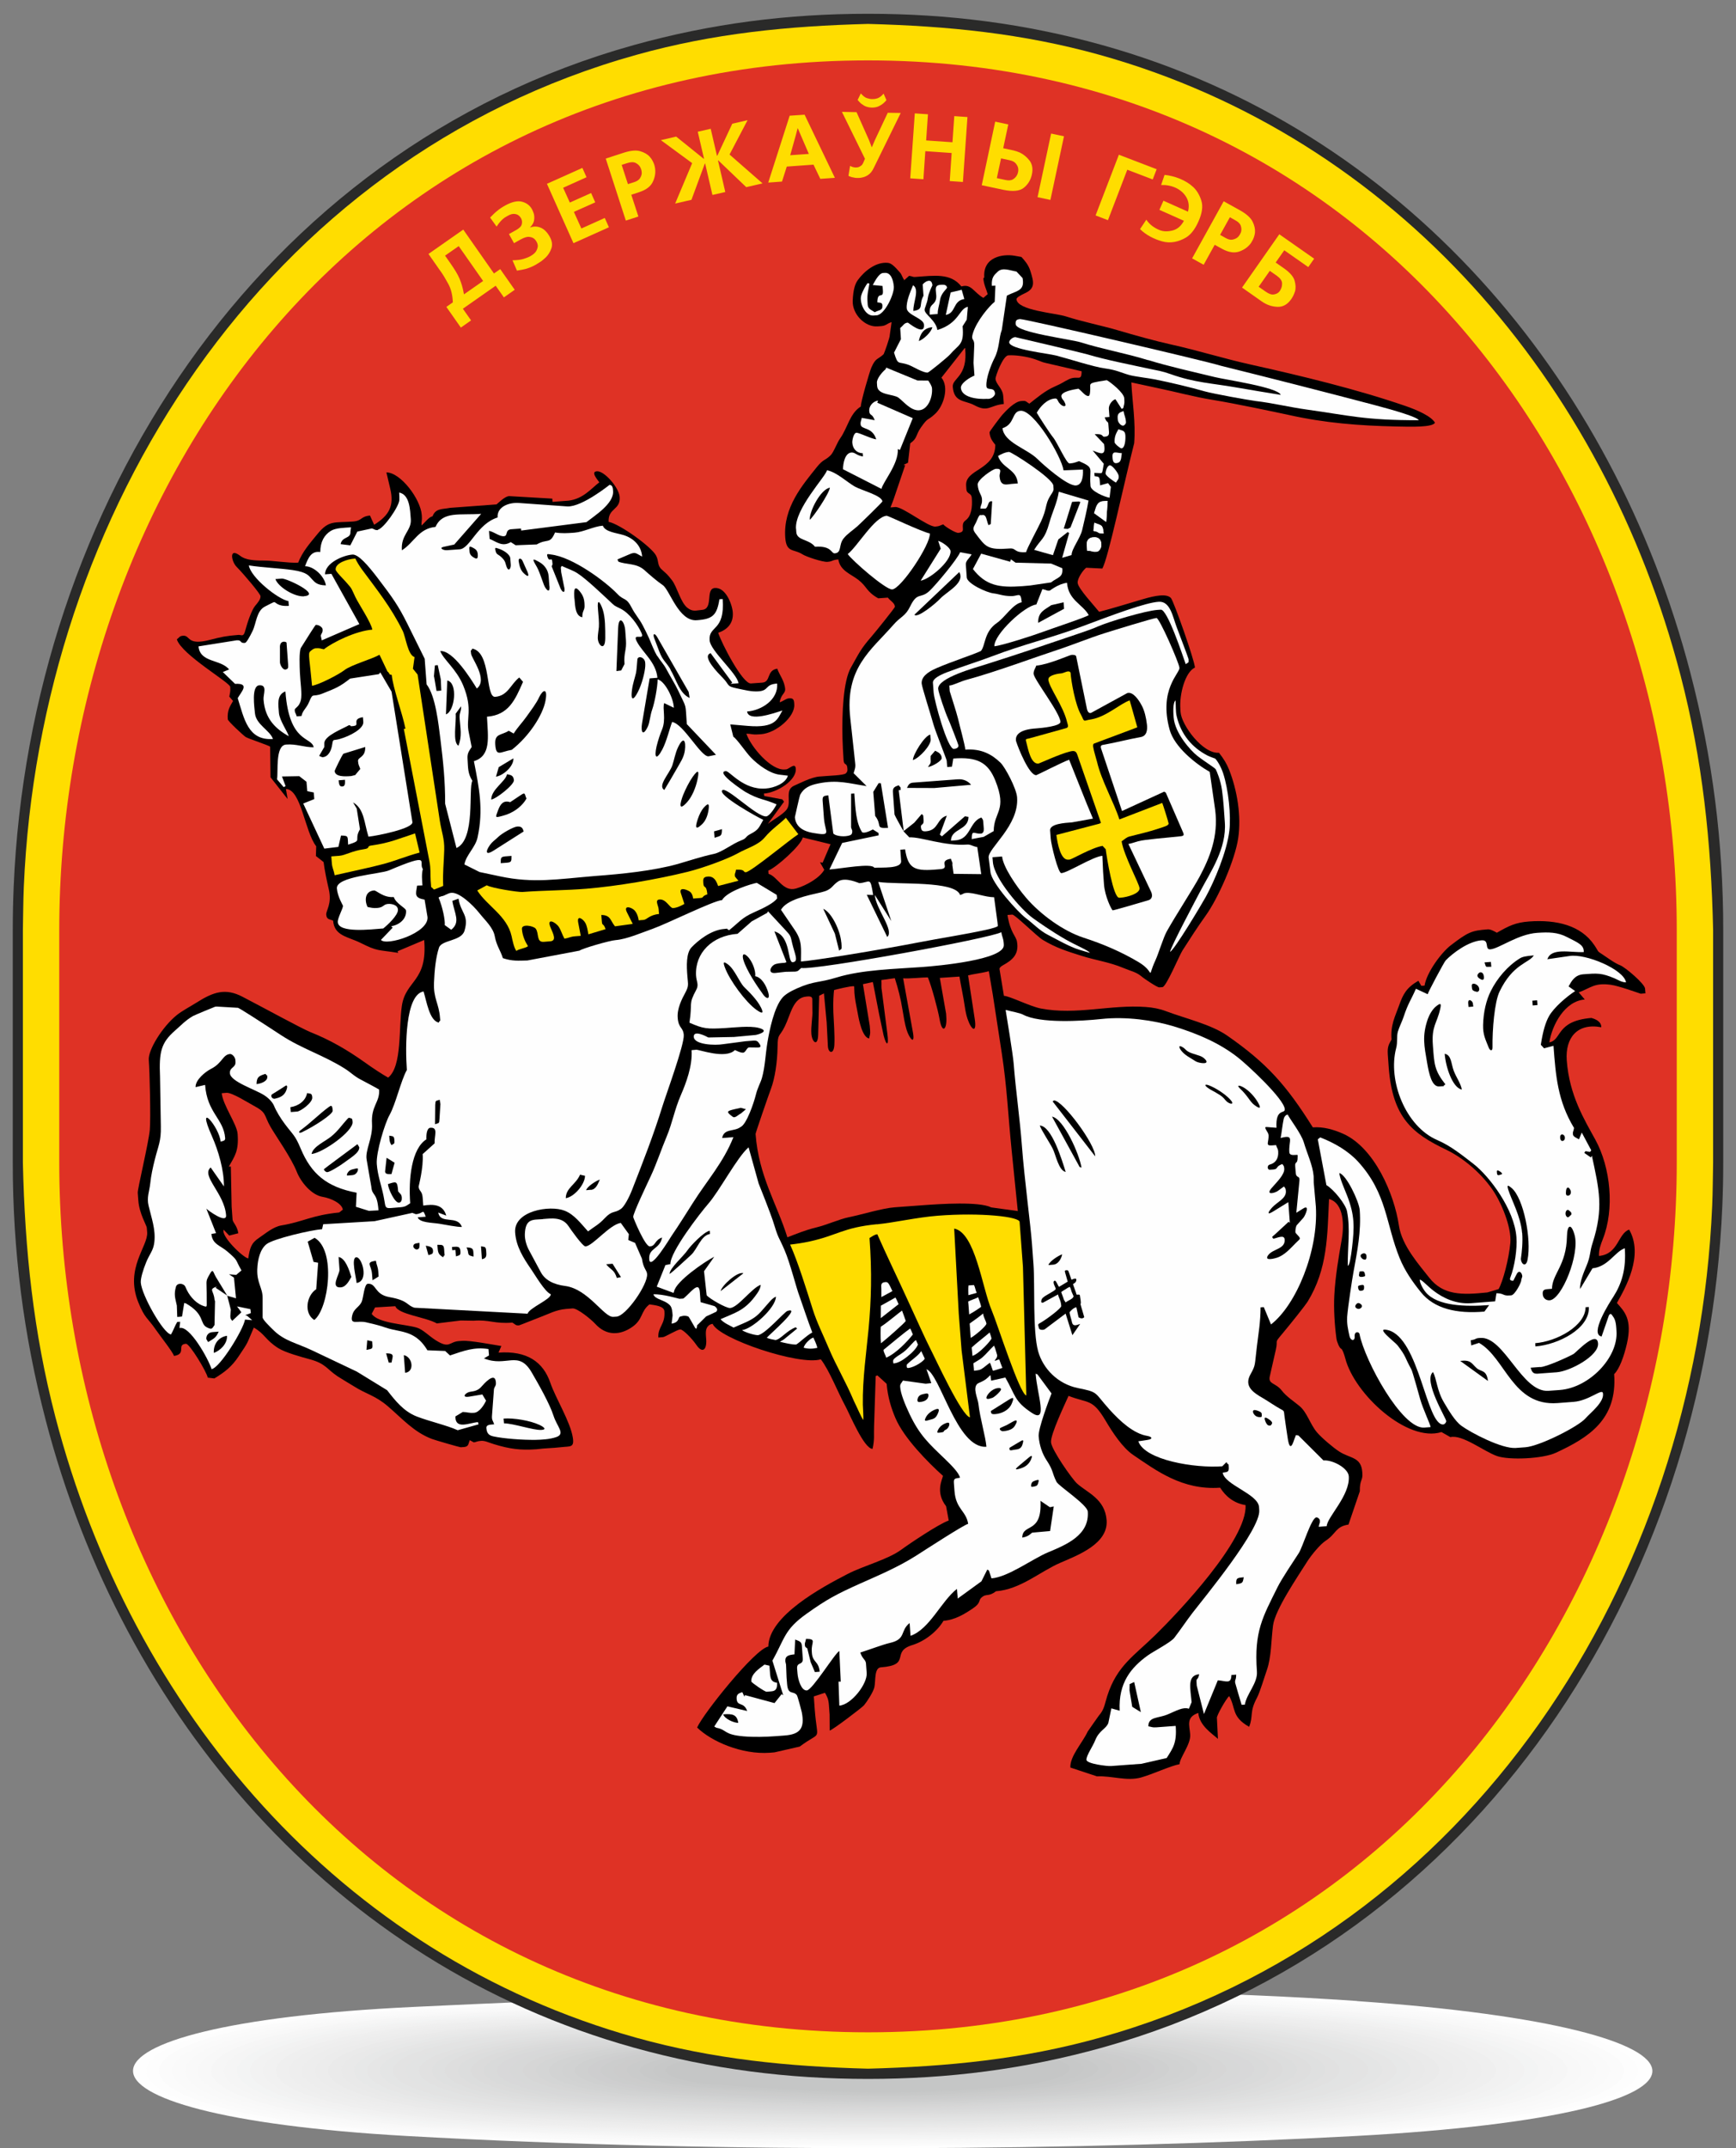
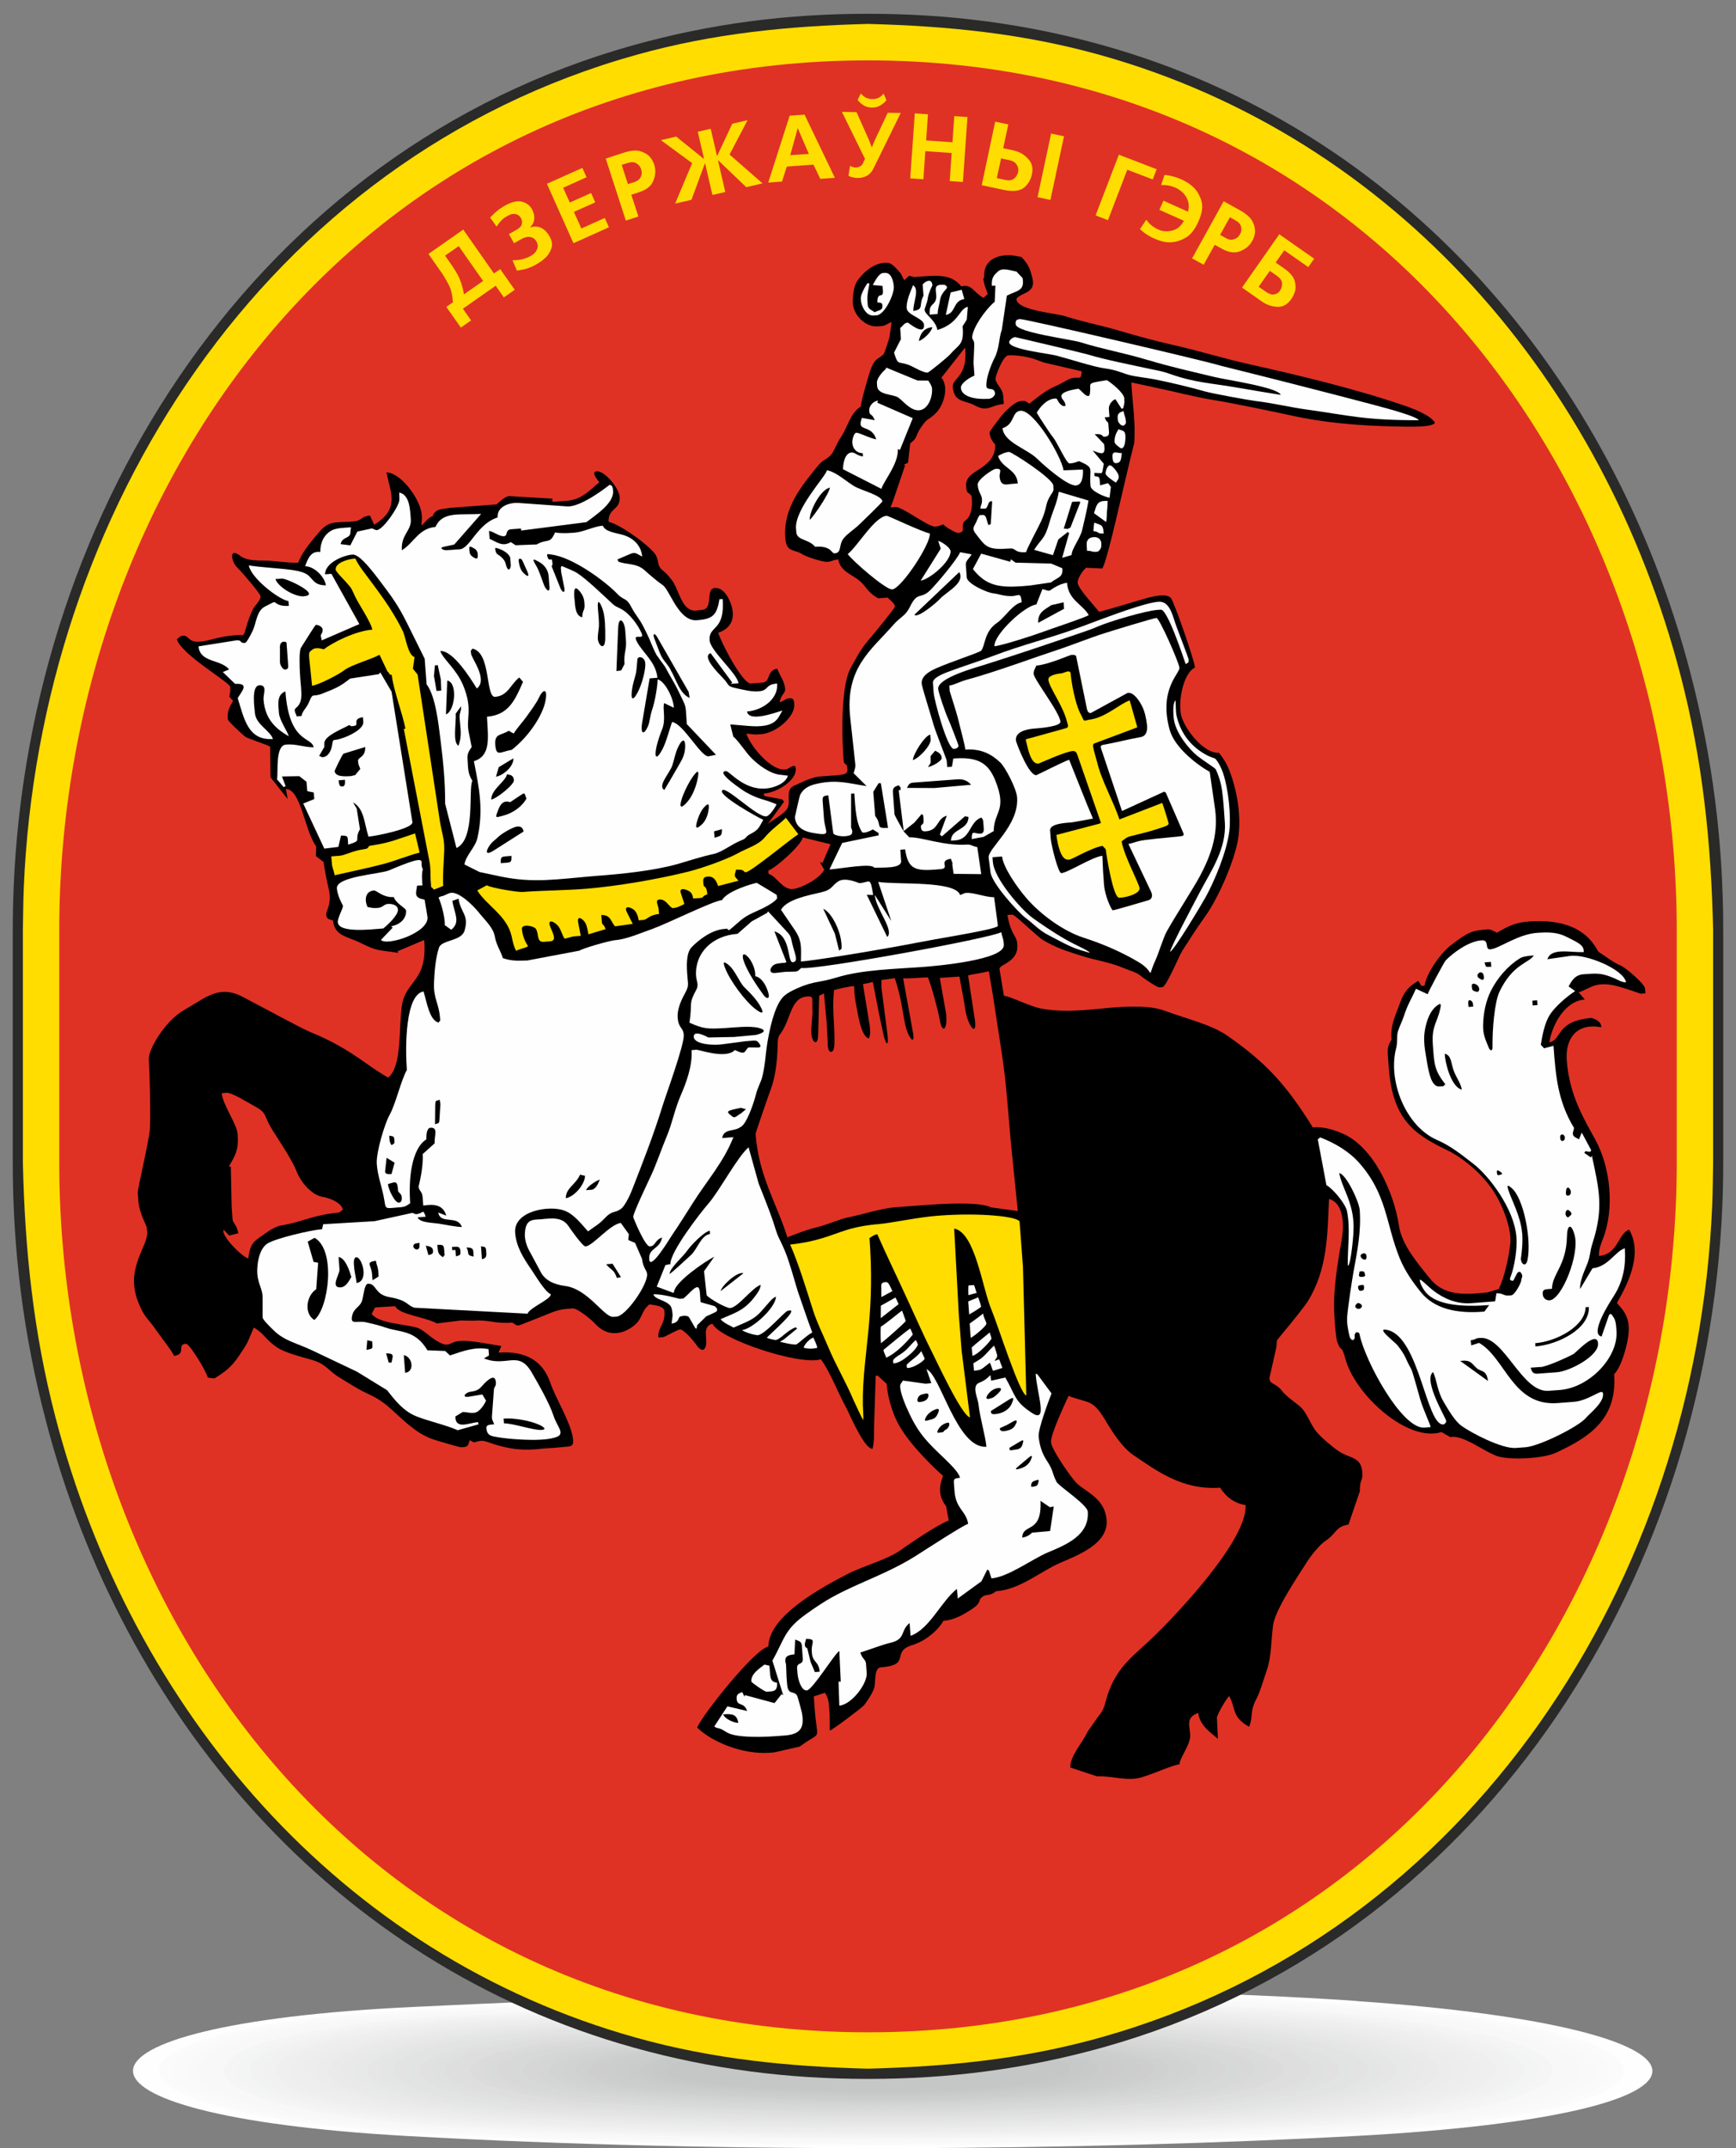
<svg xmlns="http://www.w3.org/2000/svg" xml:space="preserve" width="171.4mm" height="212mm" style="shape-rendering:geometricPrecision; text-rendering:geometricPrecision; image-rendering:optimizeQuality; fill-rule:evenodd; clip-rule:evenodd" viewBox="0 0 17140 21200">
  <rect x="0" y="0" width="17140" height="21200" fill="#808080" stroke="none" />
  <defs>
    <style type="text/css">
   
    .fil43 {fill:#2A2A29}
    .fil0 {fill:#FEFEFE}
    .fil41 {fill:#C5C6C6}
    .fil45 {fill:black}
    .fil44 {fill:#DF3225}
    .fil46 {fill:#FFDD00}
    .fil40 {fill:#C7C8C8}
    .fil39 {fill:#C8C9C9}
    .fil38 {fill:#CACBCB}
    .fil37 {fill:#CCCCCC}
    .fil36 {fill:#CCCDCD}
    .fil35 {fill:#CECECF}
    .fil34 {fill:#CFD0D0}
    .fil33 {fill:#D1D2D2}
    .fil32 {fill:#D2D3D3}
    .fil31 {fill:#D4D5D5}
    .fil30 {fill:#D6D6D6}
    .fil29 {fill:#D7D8D8}
    .fil28 {fill:#D8D8D9}
    .fil27 {fill:#D9DADA}
    .fil26 {fill:#DBDBDB}
    .fil25 {fill:#DCDDDD}
    .fil24 {fill:#DEDEDE}
    .fil23 {fill:#DFE0E0}
    .fil22 {fill:#E1E1E1}
    .fil21 {fill:#E2E3E3}
    .fil20 {fill:#E3E3E3}
    .fil19 {fill:#E4E5E5}
    .fil18 {fill:#E6E6E6}
    .fil17 {fill:#E7E8E8}
    .fil16 {fill:#E9E9E9}
    .fil15 {fill:#EAEAEA}
    .fil14 {fill:#ECECEC}
    .fil13 {fill:#EDEDED}
    .fil12 {fill:#EEEEEE}
    .fil11 {fill:#EFEFEF}
    .fil10 {fill:#F1F1F1}
    .fil9 {fill:#F2F2F2}
    .fil8 {fill:#F3F4F4}
    .fil7 {fill:whitesmoke}
    .fil6 {fill:#F6F6F6}
    .fil5 {fill:#F8F8F8}
    .fil4 {fill:#F9F9F9}
    .fil3 {fill:#FAFAFA}
    .fil2 {fill:#FBFBFB}
    .fil1 {fill:#FDFDFD}
    .fil42 {fill:#FFDD00}
   
  </style>
  </defs>
  <g id="Слой_x0020_1">
    <g id="_385590256">
      <path class="fil0" d="M13399 19748c-2676,-186 -6130,-94 -9328,59 -3645,174 -3689,1068 -58,1273 3157,178 6714,144 9375,0 3951,-214 3849,-1064 11,-1331z" />
      <g>
-         <path class="fil1" d="M13317 19761c-2636,-183 -6024,-93 -9170,58 -3576,171 -3619,1048 -56,1249 3111,175 6593,143 9215,0 3871,-210 3775,-1044 11,-1306z" />
        <path class="fil2" d="M13234 19774c-2596,-179 -5919,-92 -9012,56 -3506,168 -3548,1028 -55,1225 3065,173 6472,142 9056,0 3790,-206 3701,-1025 11,-1281z" />
        <path class="fil3" d="M13151 19787c-2555,-176 -5814,-91 -8854,55 -3436,165 -3477,1008 -54,1201 3018,171 6352,141 8897,0 3710,-203 3628,-1006 11,-1256z" />
        <path class="fil4" d="M13069 19800c-2515,-172 -5708,-90 -8696,54 -3366,161 -3406,988 -52,1177 2972,168 6231,139 8738,0 3629,-199 3554,-987 11,-1231z" />
        <path class="fil5" d="M12986 19813c-2475,-169 -5603,-89 -8538,52 -3297,158 -3335,968 -51,1153 2926,166 6110,138 8578,0 3549,-195 3480,-967 11,-1206z" />
-         <path class="fil6" d="M12904 19826c-2435,-165 -5498,-88 -8380,51 -3227,155 -3265,948 -50,1130 2879,163 5990,137 8419,0 3469,-191 3406,-948 11,-1181z" />
        <path class="fil7" d="M12821 19839c-2395,-162 -5393,-87 -8222,50 -3157,152 -3194,928 -48,1106 2833,161 5869,136 8260,1 3388,-187 3333,-929 10,-1156z" />
        <path class="fil8" d="M12738 19852c-2354,-158 -5287,-86 -8064,49 -3087,149 -3123,908 -47,1082 2787,159 5748,135 8100,1 3308,-183 3259,-910 10,-1131z" />
        <path class="fil9" d="M12656 19865c-2314,-155 -5182,-85 -7906,47 -3018,146 -3052,888 -46,1058 2740,156 5628,134 7941,1 3227,-180 3185,-890 10,-1106z" />
        <path class="fil10" d="M12573 19878c-2274,-151 -5077,-84 -7748,46 -2948,143 -2982,867 -44,1034 2694,154 5507,133 7782,1 3147,-176 3111,-871 10,-1081z" />
        <path class="fil11" d="M12490 19891c-2234,-148 -4971,-84 -7590,45 -2878,140 -2911,847 -43,1010 2648,152 5386,132 7622,1 3066,-172 3038,-852 10,-1056z" />
        <path class="fil12" d="M12408 19904c-2193,-144 -4866,-83 -7432,43 -2809,137 -2840,827 -42,987 2601,149 5266,131 7463,1 2986,-168 2964,-833 10,-1031z" />
        <path class="fil13" d="M12325 19917c-2153,-140 -4761,-82 -7274,42 -2739,134 -2769,807 -40,963 2555,147 5145,130 7304,2 2906,-164 2890,-813 10,-1007z" />
        <path class="fil14" d="M12243 19930c-2113,-137 -4655,-81 -7116,41 -2669,131 -2698,787 -39,939 2509,145 5024,129 7145,2 2825,-161 2816,-794 10,-982z" />
        <path class="fil15" d="M12160 19943c-2073,-133 -4550,-80 -6957,40 -2599,127 -2628,767 -38,915 2462,142 4904,128 6985,2 2745,-157 2743,-775 10,-957z" />
        <path class="fil16" d="M12077 19956c-2032,-130 -4445,-79 -6799,38 -2530,124 -2557,747 -36,891 2416,140 4783,127 6826,2 2664,-153 2669,-756 10,-932z" />
        <path class="fil17" d="M11995 19969c-1992,-126 -4340,-78 -6641,37 -2460,121 -2486,727 -35,868 2370,137 4662,126 6667,2 2584,-149 2595,-737 10,-907z" />
        <path class="fil18" d="M11912 19982c-1952,-123 -4234,-77 -6483,36 -2390,118 -2415,707 -34,844 2323,135 4542,125 6507,2 2503,-145 2521,-717 9,-882z" />
        <path class="fil19" d="M11829 19995c-1912,-119 -4129,-76 -6325,34 -2320,115 -2345,687 -32,820 2277,133 4421,124 6348,3 2423,-141 2447,-698 9,-857z" />
        <path class="fil20" d="M11747 20008c-1871,-116 -4024,-75 -6167,33 -2251,112 -2274,667 -31,796 2231,130 4300,123 6189,3 2343,-138 2374,-679 9,-832z" />
        <path class="fil21" d="M11664 20021c-1831,-112 -3918,-74 -6009,32 -2181,109 -2203,647 -30,772 2184,128 4179,122 6030,3 2262,-134 2300,-660 9,-807z" />
        <path class="fil22" d="M11582 20034c-1791,-109 -3813,-73 -5851,31 -2111,106 -2132,627 -28,748 2138,126 4059,120 5870,3 2182,-130 2226,-640 9,-782z" />
        <path class="fil23" d="M11499 20046c-1751,-105 -3708,-73 -5693,29 -2041,103 -2061,607 -27,725 2092,123 3938,119 5711,3 2101,-126 2152,-621 9,-757z" />
        <path class="fil24" d="M11416 20059c-1711,-102 -3602,-72 -5535,28 -1972,100 -1991,587 -25,701 2045,121 3817,118 5552,3 2021,-122 2079,-602 9,-732z" />
-         <path class="fil25" d="M11334 20072c-1670,-98 -3497,-71 -5377,27 -1902,97 -1920,566 -24,677 1999,119 3697,117 5392,3 1940,-118 2005,-583 9,-707z" />
        <path class="fil26" d="M11251 20085c-1630,-94 -3392,-70 -5219,25 -1832,93 -1849,546 -23,653 1953,116 3576,116 5233,4 1860,-115 1931,-563 9,-682z" />
        <path class="fil27" d="M11168 20098c-1590,-91 -3286,-69 -5061,24 -1763,90 -1778,526 -21,629 1906,114 3455,115 5074,4 1780,-111 1857,-544 9,-657z" />
        <path class="fil28" d="M11086 20111c-1550,-87 -3181,-68 -4903,23 -1693,87 -1708,506 -20,605 1860,111 3335,114 4914,4 1699,-107 1784,-525 9,-632z" />
        <path class="fil29" d="M11003 20124c-1509,-84 -3076,-67 -4745,22 -1623,84 -1637,486 -19,582 1814,109 3214,113 4755,4 1619,-103 1710,-506 9,-607z" />
        <path class="fil30" d="M10921 20137c-1469,-80 -2971,-66 -4587,20 -1553,81 -1566,466 -17,558 1767,107 3093,112 4596,4 1538,-99 1636,-486 8,-582z" />
        <path class="fil31" d="M10838 20150c-1429,-77 -2865,-65 -4429,19 -1484,78 -1495,446 -16,534 1721,104 2973,111 4437,4 1458,-96 1562,-467 8,-557z" />
        <path class="fil32" d="M10755 20163c-1389,-73 -2760,-64 -4271,18 -1414,75 -1424,426 -15,510 1675,102 2852,110 4277,5 1377,-92 1489,-448 8,-532z" />
        <path class="fil33" d="M10673 20176c-1348,-70 -2655,-63 -4113,16 -1344,72 -1354,406 -13,486 1628,100 2731,109 4118,5 1297,-88 1415,-429 8,-507z" />
        <path class="fil34" d="M10590 20189c-1308,-66 -2549,-63 -3955,15 -1274,69 -1283,386 -12,463 1582,97 2611,108 3959,5 1217,-84 1341,-409 8,-482z" />
        <path class="fil35" d="M10508 20202c-1268,-63 -2444,-62 -3797,14 -1205,66 -1212,366 -11,439 1536,95 2490,107 3799,5 1136,-80 1267,-390 8,-458z" />
        <path class="fil36" d="M10425 20215c-1228,-59 -2339,-61 -3639,12 -1135,63 -1141,346 -9,415 1489,93 2369,106 3640,5 1056,-76 1194,-371 8,-433z" />
        <path class="fil37" d="M10342 20228c-1187,-56 -2233,-60 -3481,11 -1065,60 -1071,326 -8,391 1443,90 2249,105 3481,5 975,-73 1120,-352 8,-408z" />
        <path class="fil38" d="M10260 20241c-1147,-52 -2128,-59 -3323,10 -995,56 -1000,306 -7,367 1397,88 2128,104 3321,6 895,-69 1046,-333 8,-383z" />
        <path class="fil39" d="M10177 20254c-1107,-48 -2023,-58 -3165,9 -926,53 -929,286 -5,343 1351,85 2007,103 3162,6 814,-65 972,-313 8,-358z" />
        <path class="fil40" d="M10094 20267c-1067,-45 -1918,-57 -3006,7 -856,50 -858,265 -4,320 1304,83 1887,101 3003,6 734,-61 899,-294 8,-333z" />
      </g>
      <path class="fil41" d="M10012 20280c-1026,-41 -1812,-56 -2848,6 -786,47 -787,245 -3,296 1258,81 1766,100 2844,6 654,-57 825,-275 7,-308z" />
      <path class="fil42" d="M4229 2505l343 -240 303 433 62 -43 143 204 -107 75 -81 -115 -324 227 81 115 -101 71 -143 -204 64 -45c-3,-73 -18,-134 -46,-184 -27,-50 -52,-91 -74,-122 0,-1 -1,-1 -1,-1 0,0 0,-1 -1,-1l-118 -169zm298 -77l-135 94 52 74c21,30 39,58 54,82 15,24 27,48 38,73 9,22 17,45 24,69 7,24 13,52 19,84l189 -132 -241 -344zm512 -13l-49 -88 68 -38c35,-19 55,-39 59,-60 5,-21 2,-41 -8,-59 -2,-3 -5,-8 -10,-14 -5,-6 -11,-11 -18,-16 -10,-7 -24,-11 -41,-12 -17,-1 -38,5 -62,19 -5,3 -9,5 -14,8 -4,3 -9,6 -14,8 -14,10 -27,21 -40,35 -13,14 -27,32 -42,55l-64 -89c12,-12 24,-24 35,-35 11,-11 23,-21 34,-30 12,-10 24,-19 37,-28 13,-9 27,-17 43,-26 67,-37 123,-49 167,-37 45,12 77,37 98,75 3,6 6,12 9,20 3,7 6,14 8,21 6,21 7,44 3,68 -4,24 -17,46 -39,68l1 2c36,-13 71,-12 105,3 33,14 62,43 87,87 24,43 29,82 17,116 -12,35 -30,64 -55,89 -20,19 -40,36 -60,48 -20,13 -34,21 -42,26 -16,9 -31,16 -45,22 -14,6 -29,11 -44,16 -14,4 -29,7 -44,10 -15,3 -32,6 -50,9l-44 -102c45,-1 82,-5 110,-14 28,-9 49,-17 63,-25 31,-17 52,-35 62,-54 10,-19 15,-36 15,-51 -1,-7 -2,-14 -4,-20 -2,-6 -4,-11 -6,-15 -3,-5 -6,-10 -10,-16 -4,-6 -9,-12 -15,-17 -12,-10 -28,-17 -50,-19 -21,-3 -49,6 -84,25l-68 38zm730 -763l261 587 -119 53 -97 -218 -71 32 -17 269 -142 63 33 -304c-37,7 -73,2 -107,-16 -34,-18 -61,-50 -82,-96 -23,-51 -28,-94 -16,-130 12,-36 31,-64 55,-87 17,-16 34,-29 52,-39 18,-10 32,-17 42,-21l208 -94zm1 323l-76 -171 -83 37c-26,12 -43,27 -52,44 -9,17 -13,33 -12,48 0,8 1,15 3,22 2,7 4,13 6,18 10,22 22,36 37,42 15,7 30,10 44,9 12,-1 23,-3 33,-6 10,-3 16,-6 19,-7l81 -36zm209 -410l181 -59c67,-21 121,-26 161,-13 40,12 71,30 92,54 12,13 21,26 28,40 7,13 12,25 16,36 1,3 2,7 3,11 1,4 2,8 3,12 10,47 5,95 -17,143 -21,49 -66,84 -136,107l-79 26 70 215 -124 40 -198 -611zm219 252l57 -18c30,-9 50,-22 61,-39 11,-17 17,-33 18,-49 0,-9 0,-17 -2,-24 -1,-8 -3,-14 -5,-19 -1,-2 -2,-5 -3,-7 -1,-2 -2,-5 -3,-8 -9,-18 -24,-33 -45,-44 -21,-11 -49,-11 -83,0l-57 18 61 188zm690 -517l127 -29 62 267 3 -1 148 -316 151 -35 -178 339 326 285 -161 37 -276 -264 -3 1 72 311 -127 29 -72 -311 -3 1 -132 358 -161 37 168 -399 -309 -227 151 -35 272 219 3 -1 -62 -267zm906 -158l148 -10 299 623 -144 10 -67 -140 -264 19 -47 148 -136 10 211 -658zm6 390l184 -13 -82 -190 -27 -63 -2 0 -17 66 -56 200zm509 -428l146 3 123 276 26 68 3 0 29 -68 127 -270 128 2 -266 542c-15,32 -33,54 -53,68 -20,14 -41,23 -63,27 -10,2 -19,4 -29,4 -9,0 -18,1 -27,0 -7,0 -14,-1 -22,-3 -8,-2 -16,-4 -24,-5 -6,-2 -12,-4 -17,-6 -5,-2 -11,-4 -15,-7l16 -98c7,4 13,7 19,9 6,2 12,4 18,5 3,0 6,0 9,1 3,0 6,1 9,1 15,0 27,-2 36,-7 10,-5 17,-10 23,-15 4,-4 7,-8 9,-12 2,-4 4,-6 5,-8l19 -44 -228 -464zm721 15l130 9 -18 258 260 18 18 -258 130 9 -45 641 -130 -9 19 -277 -260 -18 -19 277 -130 -9 45 -641zm796 82l127 27 -50 235 103 22c10,3 20,6 31,9 11,4 21,8 31,12 37,18 69,45 96,80 26,36 34,81 22,136 -11,53 -37,96 -78,130 -41,34 -109,41 -205,21l-212 -45 133 -628zm56 361l-42 196 84 18c32,7 57,5 75,-6 18,-11 32,-25 40,-42 3,-5 5,-10 7,-16 2,-6 3,-11 4,-16 1,-5 2,-11 2,-19 0,-8 -1,-16 -3,-24 -4,-14 -12,-28 -24,-42 -12,-14 -32,-24 -60,-30l-84 -18zm494 -244l127 27 -134 628 -127 -27 134 -628zm669 209l373 143 -39 101 -251 -96 -191 498 -122 -47 230 -599zm507 209l350 156 -41 92 -231 -103 -65 147 210 94 -41 91 -210 -94 -73 164 231 103 -41 92 -350 -156 261 -587zm527 250l166 92c61,35 101,71 120,109 19,38 26,73 24,104 -1,17 -5,33 -10,48 -5,14 -10,26 -16,36 -2,3 -4,6 -6,10 -2,3 -4,7 -6,11 -27,39 -66,68 -116,86 -50,18 -107,9 -171,-26l-73 -40 -109 197 -114 -63 311 -562zm-35 332l52 29c27,16 50,22 70,18 19,-4 35,-10 48,-20 7,-5 12,-11 17,-18 5,-6 8,-12 11,-17 1,-2 2,-4 3,-7 1,-2 2,-5 4,-7 7,-19 8,-40 1,-63 -6,-23 -25,-43 -57,-60l-52 -29 -96 173zm585 -6l344 241 -58 83 -237 -166 -85 121 86 60c56,40 90,80 101,119 11,39 13,75 4,106 -5,15 -11,29 -17,42 -7,13 -13,24 -20,34 -37,53 -83,79 -138,76 -55,-2 -107,-20 -156,-55l-192 -135 368 -526zm-94 361l-110 157 69 48c31,22 58,32 81,28 24,-4 42,-13 55,-29 1,-1 1,-2 2,-3 1,-1 1,-2 2,-3 1,-2 3,-4 4,-6 1,-2 2,-4 3,-6 12,-20 16,-42 15,-66 -2,-25 -19,-48 -52,-72l-69 -48zm-4068 -1689l30 -62c22,25 42,41 62,47 20,6 36,9 50,9 13,0 28,-1 42,-5 15,-3 30,-11 45,-23 4,-4 9,-7 13,-12 4,-4 9,-9 13,-14l28 64c-3,4 -5,7 -8,10 -3,3 -6,6 -9,9 -13,14 -30,27 -52,38 -21,12 -46,17 -75,17 -29,-1 -53,-7 -74,-18 -20,-12 -37,-24 -49,-38 -4,-4 -7,-7 -10,-11 -3,-4 -6,-7 -8,-11l0 -1z" />
      <path class="fil43" d="M8570 136c792,0 1549,96 2313,309 2963,827 5045,3269 5807,6197 218,836 324,1671 324,2535l0 2299c0,142 -3,285 -9,427 -159,3741 -2408,7269 -6122,8305 -765,213 -1520,309 -2313,309 -792,0 -1549,-96 -2313,-309 -2963,-827 -5045,-3268 -5807,-6197 -218,-836 -324,-1671 -324,-2535l0 -2299c0,-142 3,-285 9,-427 159,-3742 2408,-7269 6122,-8305 765,-213 1520,-309 2313,-309z" />
      <path class="fil42" d="M8570 236c787,21 1524,93 2286,305 2929,817 4984,3233 5737,6126 217,834 302,1650 321,2510l0 2299c-3,141 -3,282 -9,422 -157,3696 -2375,7188 -6049,8213 -763,213 -1498,284 -2286,305 -787,-21 -1524,-93 -2286,-305 -2929,-817 -4984,-3233 -5737,-6126 -217,-834 -302,-1650 -321,-2510l0 -2299c3,-141 3,-282 9,-422 157,-3696 2375,-7188 6049,-8213 763,-213 1497,-284 2286,-305z" />
      <path class="fil44" d="M8570 596l0 0c4992,0 7985,4193 7985,8585l0 2291c0,4391 -2993,8585 -7985,8585l0 0c-4992,0 -7985,-4193 -7985,-8585l0 -2291c0,-4392 2993,-8585 7985,-8585z" />
      <g>
        <g>
          <path class="fil42" d="M8469 984l30 -62c22,25 42,41 62,47 20,6 36,9 50,9 13,0 28,-1 42,-5 15,-3 30,-11 45,-23 4,-4 9,-7 13,-12 4,-4 9,-9 13,-14l28 64c-3,4 -5,7 -8,10 -3,3 -6,6 -9,9 -13,14 -30,27 -52,38 -21,12 -46,17 -75,17 -29,-1 -53,-7 -74,-18 -20,-12 -37,-24 -49,-38 -4,-4 -7,-7 -10,-11 -3,-4 -6,-7 -8,-11l0 -1zm4068 1689l-110 157 69 48c31,22 58,32 81,28 24,-4 42,-13 55,-29 1,-1 1,-2 2,-3 1,-1 1,-2 2,-3 1,-2 3,-4 4,-6 1,-2 2,-4 3,-6 12,-20 16,-42 15,-66 -2,-25 -19,-48 -52,-72l-69 -48zm94 -361l344 241 -58 83 -237 -166 -85 121 86 60c56,40 90,80 101,119 11,39 13,75 4,106 -5,15 -11,29 -17,42 -7,13 -13,24 -20,34 -37,53 -83,79 -138,76 -55,-2 -107,-20 -156,-55l-192 -135 368 -526zm-585 6l52 29c27,16 50,22 70,18 19,-4 35,-10 48,-20 7,-5 12,-11 17,-18 5,-6 8,-12 11,-17 1,-2 2,-4 3,-7 1,-2 2,-5 4,-7 7,-19 8,-40 1,-63 -6,-23 -25,-43 -57,-60l-52 -29 -96 173zm35 -332l166 92c61,35 101,71 120,109 19,38 26,73 24,104 -1,17 -5,33 -10,48 -5,14 -10,26 -16,36 -2,3 -4,6 -6,10 -2,3 -4,7 -6,11 -27,39 -66,68 -116,86 -50,18 -107,9 -171,-26l-73 -40 -109 197 -114 -63 311 -562zm-1034 -459l373 143 -39 101 -251 -96 -191 498 -122 -47 230 -599zm-669 -209l127 27 -134 628 -127 -27 134 -628zm-494 244l-42 196 84 18c32,7 57,5 75,-6 18,-11 32,-25 40,-42 3,-5 5,-10 7,-16 2,-6 3,-11 4,-16 1,-5 2,-11 2,-19 0,-8 -1,-16 -3,-24 -4,-14 -12,-28 -24,-42 -12,-14 -32,-24 -60,-30l-84 -18zm-56 -361l127 27 -50 235 103 22c10,3 20,6 31,9 11,4 21,8 31,12 37,18 69,45 96,80 26,36 34,81 22,136 -11,53 -37,96 -78,130 -41,34 -109,41 -205,21l-212 -45 133 -628zm-796 -82l130 9 -18 258 260 18 18 -258 130 9 -45 641 -130 -9 19 -277 -260 -18 -19 277 -130 -9 45 -641zm-721 -15l146 3 123 276 26 68 3 0 29 -68 127 -270 128 2 -266 542c-15,32 -33,54 -53,68 -20,14 -41,23 -63,27 -10,2 -19,4 -29,4 -9,0 -18,1 -27,0 -7,0 -14,-1 -22,-3 -8,-2 -16,-4 -24,-5 -6,-2 -12,-4 -17,-6 -5,-2 -11,-4 -15,-7l16 -98c7,4 13,7 19,9 6,2 12,4 18,5 3,0 6,0 9,1 3,0 6,1 9,1 15,0 27,-2 36,-7 10,-5 17,-10 23,-15 4,-4 7,-8 9,-12 2,-4 4,-6 5,-8l19 -44 -228 -464zm-509 428l184 -13 -82 -190 -27 -63 -2 0 -17 66 -56 200zm-6 -390l148 -10 299 623 -144 10 -67 -140 -264 19 -47 148 -136 10 211 -658zm-906 158l127 -29 62 267 3 -1 148 -316 151 -35 -178 339 326 285 -161 37 -276 -264 -3 1 72 311 -127 29 -72 -311 -3 1 -132 358 -161 37 168 -399 -309 -227 151 -35 272 219 3 -1 -62 -267zm-690 517l57 -18c30,-9 50,-22 61,-39 11,-17 17,-33 18,-49 0,-9 0,-17 -2,-24 -1,-8 -3,-14 -5,-19 -1,-2 -2,-5 -3,-7 -1,-2 -2,-5 -3,-8 -9,-18 -24,-33 -45,-44 -21,-11 -49,-11 -83,0l-57 18 61 188zm-219 -252l181 -59c67,-21 121,-26 161,-13 40,12 71,30 92,54 12,13 21,26 28,40 7,13 12,25 16,36 1,3 2,7 3,11 1,4 2,8 3,12 10,47 5,95 -17,143 -21,49 -66,84 -136,107l-79 26 70 215 -124 40 -198 -611zm-1452 864l-135 94 52 74c21,30 39,58 54,82 15,24 27,48 38,73 9,22 17,45 24,69 7,24 13,52 19,84l189 -132 -241 -344zm-298 77l343 -240 303 433 62 -43 143 204 -107 75 -81 -115 -324 227 81 115 -101 71 -143 -204 64 -45c-3,-73 -18,-134 -46,-184 -27,-50 -52,-91 -74,-122 0,-1 -1,-1 -1,-1 0,0 0,-1 -1,-1l-118 -169z" />
          <path class="fil42" d="M5074 2398l-49 -88 68 -38c35,-19 55,-39 59,-60 5,-21 2,-41 -8,-59 -2,-3 -5,-8 -10,-14 -5,-6 -11,-11 -18,-16 -10,-7 -24,-11 -41,-12 -17,-1 -38,5 -62,19 -5,3 -9,5 -14,8 -4,3 -9,6 -14,8 -14,10 -27,21 -40,35 -13,14 -27,32 -42,55l-64 -89c12,-12 24,-24 35,-35 11,-11 23,-21 34,-30 12,-10 24,-19 37,-28 13,-9 27,-17 43,-26 67,-37 123,-49 167,-37 45,12 77,37 98,75 3,6 6,12 9,20 3,7 6,14 8,21 6,21 7,44 3,68 -4,24 -17,46 -39,68l1 2c36,-13 71,-12 105,3 33,14 62,43 87,87 24,43 29,82 17,116 -12,35 -30,64 -55,89 -20,19 -40,36 -60,48 -20,13 -34,21 -42,26 -16,9 -31,16 -45,22 -14,6 -29,11 -44,16 -14,4 -29,7 -44,10 -15,3 -32,6 -50,9l-44 -102c45,-1 82,-5 110,-14 28,-9 49,-17 63,-25 31,-17 52,-35 62,-54 10,-19 15,-36 15,-51 -1,-7 -2,-14 -4,-20 -2,-6 -4,-11 -6,-15 -3,-5 -6,-10 -10,-16 -4,-6 -9,-12 -15,-17 -12,-10 -28,-17 -50,-19 -21,-3 -49,6 -84,25l-68 38z" />
          <polygon class="fil42" points="5400,1814 5750,1657 5791,1749 5560,1853 5626,1999 5836,1905 5877,1997 5666,2091 5740,2255 5971,2151 6012,2243 5662,2400 " />
        </g>
        <path class="fil42" d="M11447 2071l40 -90 242 108c14,-51 9,-98 -15,-141 -50,-87 -153,-126 -250,-122l34 -100c99,10 209,51 283,120 36,34 63,79 80,134 18,56 8,125 -29,207 -34,77 -76,130 -124,158 -72,42 -152,60 -234,37 -79,-22 -159,-62 -218,-121l62 -93c30,47 78,81 129,102 41,17 85,16 132,4 46,-12 83,-44 110,-95l-242 -108z" />
      </g>
      <g>
        <path class="fil45" d="M9709 2747c4,60 28,105 43,156l-43 37c-98,-57 -118,-142 -217,-113 -105,-134 -267,-107 -452,-94 -33,2 -21,-4 -64,-11 -20,18 -39,35 -59,53 4,-4 8,-8 11,-12 -19,-23 -22,-49 -41,-72 -60,-69 -89,-94 -122,-97 -117,-11 -229,80 -294,168 -28,38 -47,93 -52,206 -5,136 125,262 244,253l32 -2c57,-4 54,-23 108,-40l-18 127c3,20 -56,185 -61,190 -60,56 -78,33 -121,132 -19,44 -106,345 -104,384 -110,69 -129,208 -203,313 -33,46 -64,138 -96,169 -59,57 -69,33 -137,118 -138,173 -332,396 -310,694 11,151 82,109 169,164 38,25 201,78 246,75 58,-4 37,-17 109,-24 18,112 122,143 197,201 90,70 76,114 197,183l95 -7c26,34 67,51 70,90 1,9 -203,262 -229,291 -112,129 -123,163 -206,310 -75,131 -89,448 -83,696 2,73 6,145 11,218 4,55 33,22 37,77l1 16c1,16 -6,27 -17,37 -25,20 -167,22 -264,31 -82,8 -200,71 -241,88 -107,43 -21,169 -81,241 -39,48 -132,98 -183,138l160 -219 -17 -23 -178 -33 -4 -24c132,-10 324,-131 315,-246 -5,-66 -67,5 -95,7l-16 1c-133,10 -332,-222 -377,-353 51,0 58,11 113,7l32 -2c149,-11 337,-173 328,-294l-1 -16c-3,-36 -15,-47 -51,-44 -31,2 -50,25 -92,39 13,-83 57,-85 54,-131 -6,-81 -56,-137 -78,-201 -110,18 -60,132 -149,138l-111 8c-82,6 -290,-396 -323,-500 84,-29 152,-88 144,-201 -6,-79 -69,-249 -177,-241 -98,7 -9,207 -127,216 -56,4 -89,23 -145,-21 -67,-54 -102,-208 -151,-271 -49,-63 -48,-58 -101,-106 -47,-42 -27,-83 -57,-139 -46,-86 -358,-311 -468,-332 -7,-138 119,-114 109,-246 -7,-93 -153,-259 -225,-253 -65,5 9,86 24,109 -82,64 -161,164 -304,181l-158 12 -2 -32 -429 -25c-45,7 -99,64 -122,82l-458 34c-75,15 -144,3 -173,83 -38,8 -73,60 -109,91 -2,-45 6,-46 3,-89 0,-5 -1,-11 -1,-16 -12,-156 -208,-418 -349,-419l38 161c39,167 -7,261 -159,356l-41 -91c-93,8 -76,52 -168,59 -185,14 -237,-17 -352,125 -73,90 -146,170 -189,281 -103,5 -246,-22 -351,-21 -189,1 -208,-41 -244,-62 -88,-53 -61,76 -13,124 81,83 234,266 236,289 2,31 -25,63 -53,96 -32,38 -74,154 -100,252 -16,59 -37,32 -67,35 -122,10 -167,20 -276,48 -236,62 -193,-46 -269,-40 -35,3 -34,15 -61,36 48,152 524,425 527,469 4,48 -3,58 -9,96l37 43c-32,55 -59,95 -52,181 1,18 150,156 176,174 22,16 242,87 242,97l4 301 169 215 -17 -99c151,1 186,422 299,565l-3 96 76 60c8,73 36,204 51,267 34,145 -28,210 -25,252 4,49 32,43 68,59 11,151 147,158 270,219 172,86 164,66 373,99l-7 -16 263 -111c35,413 -181,394 -220,647 -33,215 4,601 -136,711 -60,-34 -152,-94 -234,-153 -169,-120 -337,-218 -533,-296 -87,-35 -472,-246 -671,-349 -167,-87 -285,-49 -451,56 -61,39 -148,84 -200,127 -139,113 -282,342 -274,441 9,116 20,574 10,689 -11,126 -122,585 -119,622l6 79c9,124 82,245 83,264l4 47c10,138 -221,355 -89,687 67,167 94,155 176,276 39,57 166,217 178,257 129,-20 21,-113 118,-120 36,-3 207,281 215,334l65 8c103,-62 173,-117 240,-218 103,-153 75,-112 150,-284 110,63 113,121 240,202 71,45 222,86 317,112 154,43 160,93 270,167 35,23 100,61 157,96 132,84 213,91 341,201 142,122 255,253 433,321 28,11 277,83 284,82l32 -2c49,-4 43,-32 58,-68l40 22c29,-4 29,-12 72,-15 37,-3 70,15 128,33 154,47 261,61 416,50 106,-13 144,-9 250,-21 85,-10 127,7 112,-92 -24,-158 -170,-390 -222,-542 -71,-208 -231,-319 -512,-299l28 -65c-78,-12 -309,-57 -386,-51l-32 2c-100,7 -90,80 -230,-8 -68,-43 -128,-108 -188,-125 -121,-35 -385,-43 -444,-136l33 -63 200 -12c31,82 300,107 410,170l236 -29 127 2c159,-12 202,33 383,19 30,17 30,30 66,27 5,0 177,-70 213,-83 74,-27 151,-71 252,-79l63 -5c48,-4 188,112 224,152 111,122 247,113 365,31 109,-76 81,-153 170,-223 49,8 144,14 148,68 10,131 -66,152 -60,259l47 -4c18,-1 139,-74 169,-76 25,-2 113,85 161,155 57,83 101,48 96,-50 -3,-50 -13,-105 17,-136 11,-12 21,-20 46,-24 62,148 860,415 1068,350 83,106 168,325 241,459 43,79 185,424 270,425 22,-99 11,-138 15,-224l16 -495 17 -6 91 83c12,137 46,241 86,336 83,198 322,439 470,572 -3,31 -80,158 31,300l26 141c-98,34 -384,226 -470,289 -133,97 -371,157 -529,239 -252,130 -779,413 -782,716 -129,20 -643,661 -703,799 138,136 441,269 717,249l47 -4 249 -57c225,-168 174,-30 148,-369l-9 -126 110 -36c20,33 35,63 39,120l7 95 1 158c30,-7 320,-227 339,-250 31,-38 91,-130 102,-178 14,-63 -3,-191 64,-196 309,-23 92,-153 311,-220 130,-40 251,-142 307,-239 116,-9 212,-70 288,-121 90,-60 51,-80 92,-113 44,-36 67,-2 139,-58 242,-18 437,-196 635,-281 179,-77 474,-189 457,-420 -16,-212 -192,-271 -293,-363 -49,-45 -250,-331 -256,-406 -6,-79 140,-383 173,-458 198,77 235,24 366,245 68,115 167,266 271,337 229,155 487,351 860,324 55,88 138,154 251,172 18,342 -668,1063 -886,1277 -212,209 -384,306 -480,607 -28,89 -28,131 -83,194 -4,5 -106,150 -110,157 -52,112 -177,244 -171,355l263 87c148,-7 293,50 435,11 112,-31 296,-117 380,-131 1,-65 113,-196 105,-294 -7,-91 -43,-170 80,-212 12,126 133,201 194,256l-10 -206c-7,-18 92,-193 121,-216 68,118 19,202 197,303 44,-112 0,-142 78,-288 29,-55 72,-201 97,-272 45,-128 42,-294 61,-440 20,-156 243,-481 340,-635 37,-58 125,-166 179,-201 106,-69 96,-140 226,-160l112 -329c-2,-115 30,-104 25,-174l-1 -16c-11,-150 -119,-132 -226,-201 -60,-38 -176,-137 -221,-190 -70,-83 -96,-196 -174,-261 -49,-41 -128,-92 -174,-152 -62,-79 -136,-60 -118,-140 20,-87 39,-173 59,-260 26,-113 -22,-57 66,-162 88,-105 226,-279 248,-314 199,-325 195,-653 212,-1014 153,42 147,275 126,395 -29,165 -65,373 -74,556 -7,134 3,295 21,426 5,35 29,93 47,101 13,6 30,56 40,94 90,351 611,834 950,728l88 50c118,-29 335,144 461,187 121,42 452,27 581,-33 320,-148 608,-326 575,-776 52,-49 98,-178 126,-301 54,-238 -22,-315 -99,-401 85,-150 267,-470 121,-724 -112,39 -104,242 -298,260 -3,-59 17,-112 38,-166 117,-296 78,-705 -74,-982 -108,-197 -257,-438 -282,-782 -16,-222 103,-372 341,-327 1,-55 -54,-80 -98,-92 -354,30 -289,218 -415,241 27,-172 152,-408 350,-423l-60 -70c123,-46 154,-97 318,-75 77,10 292,88 294,88l47 -4 -4 -47c-4,-48 -198,-212 -246,-230 -51,-18 -147,-89 -178,-109 -53,-33 -30,-21 -78,-91 -131,-193 -371,-252 -643,-232 -135,10 -201,44 -318,111 -36,-20 -66,-36 -94,-33 -155,12 -190,26 -361,157 -94,72 -239,269 -259,398l-32 2 -29 -50c-117,68 -151,131 -191,245 -40,111 -85,191 -74,335 -26,46 -42,70 -37,146l9 126c37,502 235,656 569,816 148,71 331,213 456,394 87,126 189,370 176,524 -14,158 -73,382 -116,457l-111 33c-250,26 -437,30 -575,-147 -95,-122 -269,-314 -298,-512 -46,-313 -242,-769 -551,-907 -95,-42 -197,-71 -299,-63 -263,-419 -455,-634 -846,-906 -160,-111 -411,-168 -605,-241 -63,-24 -129,-36 -198,-41 -345,-26 -686,82 -1036,15 -109,-21 -312,-125 -365,-125 -14,-86 -30,-178 -44,-267 1,-10 13,-23 33,-34 92,-51 162,-106 140,-233 -10,-59 -65,-85 -94,-264l47 -4c26,-2 247,218 302,250 128,77 235,111 382,157 149,47 270,60 414,120 81,34 127,38 188,91 15,13 146,102 165,100l32 -2c38,-3 166,-312 198,-362 69,-108 153,-238 225,-338 128,-176 294,-557 325,-770 32,-217 -9,-471 -90,-676 -23,-58 -53,-108 -100,-167 -160,12 -370,-273 -379,-401l-2 -32c-11,-143 47,-364 144,-408 -6,-78 -209,-654 -237,-686 -41,-45 -151,-26 -276,11 -156,46 -332,100 -433,125 -43,-55 -208,-230 -212,-286 -3,-46 54,-126 84,-149l159 8c57,-93 210,-825 315,-1237 16,-208 -18,-400 -28,-600l255 55c180,37 365,88 546,117 224,36 646,126 748,148 362,81 698,107 1066,115 145,3 357,10 383,-37 -36,-63 -170,-124 -296,-167 -480,-165 -1029,-297 -1523,-407 -267,-59 -526,-141 -790,-199 -150,-33 -369,-94 -517,-138 -171,-50 -352,-85 -517,-138 -103,-34 -481,-58 -489,-170 -1,-17 43,-40 85,-60 102,-47 86,-110 53,-216 -21,-68 -59,-107 -89,-141 -22,-4 -44,-8 -67,-12 -114,-20 -315,9 -300,214zm-180 689c29,285 -129,293 -122,382 12,157 121,131 213,181 137,74 151,1 291,-12l-6 -79c-6,-77 -72,-115 -76,-169 -2,-25 73,-228 126,-232 66,-5 184,11 262,38 79,27 58,26 120,40 114,26 228,53 342,79 0,107 -38,37 -126,79 -55,26 -53,34 -140,72 -95,41 -178,113 -250,169 -30,-17 -30,-30 -66,-27l-16 1c-64,5 -148,95 -185,136 -16,18 -127,163 -126,173 4,59 31,90 57,123 -2,253 -300,237 -288,403l2 32c4,58 50,33 54,91 7,93 -6,178 -61,219 -29,22 -30,39 -27,89 2,22 -19,33 -45,35 -27,2 -130,-60 -149,-84 -35,11 -35,19 -78,22 -72,5 -323,-198 -396,-193l-47 4 29 -75 116 -342 -17 -3 45 -21 22 -192c72,-49 52,-80 106,-157 75,-106 59,-59 138,-132 87,-79 142,-265 64,-359l229 -291zm-7270 8078c59,-105 100,-155 87,-324 -7,-96 -145,-283 -157,-401l47 -4c54,-4 209,95 263,124 140,74 102,90 172,212 53,92 204,304 259,443 40,102 145,230 256,248 83,14 189,64 199,126l-36 28c-272,27 -351,91 -572,128 -81,14 -156,80 -219,122 -80,53 -91,102 -107,204 -52,-10 -269,-218 -243,-284l55 58 90 -23c-12,-77 -55,-105 -57,-136l-9 -126 -8 -396 -22 1zm5326 -2922c74,-26 326,-249 341,-327l258 63 16 4 -78 182 -26 -4 42 74c-42,77 -172,154 -279,185 -128,37 -183,-120 -271,-145l-2 -32z" />
-         <path class="fil0" d="M9934 9968c46,13 137,29 166,45 167,90 584,64 770,44 254,-28 523,14 715,71 240,73 456,166 637,308 89,69 455,407 463,510 4,52 -92,-15 -82,184 -23,-1 -31,-3 -55,-4 -53,-3 -70,-14 -43,32 17,29 22,32 20,65 -3,59 -29,86 35,81 13,-1 26,-2 39,-3 13,42 18,29 21,62 5,69 -25,116 -85,131 -26,7 -23,52 2,50 11,-1 22,-2 33,-2 55,-4 20,-30 91,-54 12,18 17,16 19,46 4,58 -74,132 -124,190 -66,76 31,51 61,29l60 -44c12,18 17,16 19,46 5,73 -85,106 -136,162 -43,48 -55,80 14,37l146 -90c5,68 10,137 15,205 -4,-4 -8,-8 -11,-12 -47,43 -93,86 -140,129 -22,21 -32,17 -12,39 37,-6 108,-45 112,8 7,94 -114,91 -161,152 -40,53 25,45 79,29 79,-23 137,-92 196,-151 42,-42 51,-34 6,-82 -8,-8 -14,-16 -14,-20 -2,-29 8,-63 12,-68 8,-10 43,-48 67,-75 17,-19 68,-135 -1,-92l-69 43 31 -319c4,-53 -33,-18 -37,-77 -2,-21 -3,-42 -5,-63 -4,-57 25,-12 24,-93 0,-24 3,-20 -21,-19 -30,2 -59,2 -61,-27 -8,-114 55,-178 -86,-140 12,-63 17,-125 30,-187 4,-19 20,-44 40,-44 18,39 134,189 159,274 32,109 89,228 97,334l1 63 21 237c26,437 -193,969 -443,1163l-71 -171 -32 2c-1,151 -20,251 -36,383 -24,193 -10,182 -63,277 -65,116 18,177 125,238 40,23 114,74 163,101 51,28 39,19 48,82 10,70 20,141 31,211 8,52 24,124 56,36 8,-22 16,-45 25,-67 8,1 17,3 25,4l247 246c92,-7 244,76 250,156 14,190 -214,403 -218,493l-79 6c7,-43 14,-31 11,-64 -1,-14 -20,-30 -34,-29 -50,4 -136,296 -174,353 -57,88 -168,252 -210,337 -145,293 -232,434 -203,831 9,115 -102,219 -119,327l-32 2c-8,-24 -63,-213 -64,-218 -3,-41 9,-17 10,-80l-47 4c-1,94 -56,57 -134,52l-137 333 -71 -280 -2 -32c-4,-51 13,-13 26,-81 -124,12 -85,145 -75,276l-27 65c-55,-22 -131,23 -210,56 -97,40 -190,21 -190,117 36,6 37,13 80,10l190 -14c13,171 -29,221 -89,317l-249 57 -300 22c-35,3 -240,-21 -243,-61 -3,-41 64,-135 86,-192 39,-100 108,-112 130,-172l30 -144 82 23c-14,-275 113,-427 277,-545 57,-41 227,-129 262,-174 63,-82 120,-168 179,-245 123,-159 674,-826 660,-1014l-2 -32c-10,-130 -339,-217 -359,-339 44,-7 63,-4 60,-52 -4,-60 4,-6 -23,-52l-41 41c-269,20 -765,-60 -829,-247 29,-4 59,-8 88,-13 61,-9 49,-32 -4,-41 -129,-22 -261,-140 -369,-260 -155,-172 -103,-169 -311,-211 -198,-40 -345,-191 -393,-363 -55,-198 -31,-653 -46,-856l-15 -205c-13,-181 -75,-644 -99,-963 -21,-281 -60,-538 -82,-819 -7,-88 -72,-483 -79,-525zm1786 453c28,18 57,35 85,53 34,21 159,38 84,-29 -28,-24 -52,-27 -109,-46 -71,-22 -73,-46 -100,-62 -49,-30 -40,2 -17,32 18,23 43,43 58,52zm699 457c-33,-56 -86,-114 -141,-146 -40,-23 -76,-27 -31,15 25,23 54,57 75,86 21,29 40,56 65,74 61,45 64,26 32,-29zm-275 -29c-48,-52 -144,-114 -209,-138 -35,-13 -48,-4 -14,22 29,23 69,39 107,64 54,30 65,58 85,75 35,29 83,32 31,-23zm-1792 1636l47 -4c50,-4 80,-59 88,-102 -38,13 -125,69 -135,105zm170 369c-12,-18 -17,-20 -24,-46l-20 -55c2,-8 42,-27 65,-44 10,-1 15,-13 21,-6 7,8 12,34 17,47 6,14 12,27 18,41 2,26 -52,42 -78,63zm19 -205l-85 51c-14,-16 -30,-69 -45,-60 -27,13 17,72 12,82 -10,22 -99,57 -130,89 -12,12 -24,56 7,44l146 -80c9,41 28,55 32,114 2,21 -132,122 -197,161 -38,22 -34,15 -23,59 4,15 38,21 58,9l205 -154 67 213c26,-37 52,-74 77,-111 -26,8 -52,21 -69,7 -11,-9 -13,-27 -18,-48 -5,-20 -17,-54 -18,-74 3,-6 37,-45 67,-50 7,33 15,67 22,100 25,14 43,13 56,-2 -11,-43 -26,-85 -37,-128 9,-13 -3,-61 -7,-92 -29,-9 -30,12 -37,-20 -2,-9 -30,-81 -30,-86 6,-6 30,-12 33,-40 2,-26 -29,-11 -48,-3 -9,-27 -16,-44 -25,-71 -7,-19 -7,-25 -27,-23 -20,2 -13,13 -8,33l23 80zm272 -1237c4,-116 -318,-551 -407,-552l-13 10 420 542zm-153 106l18 5c-21,-132 -175,-481 -291,-503l273 498zm-138 48c-38,-120 -138,-453 -256,-458 16,47 98,169 128,229 30,59 58,216 128,229zm1935 2386c-1,-16 -29,-27 -55,-34 -40,-11 -36,21 -18,43 14,17 28,23 51,25 28,1 23,-7 22,-33zm78 118c17,-1 19,-13 23,-19 11,-17 -22,-40 -44,-53 -35,-20 -30,5 -22,26 9,24 22,47 43,45zm-1382 2552l-1 61 27 162 85 52 -66 -297 -45 21zm1053 -987c64,-10 64,-13 74,-69 -62,6 -79,5 -74,69z" />
        <path class="fil0" d="M8750 3628l308 127 107 1c12,19 35,50 37,77 7,90 -41,210 -127,216 -82,6 -150,-83 -204,-124 -49,-37 -204,-23 -211,-115l-2 -32c-3,-43 57,-111 85,-133l7 -17z" />
        <path class="fil0" d="M8651 4335c-40,-127 -150,-91 -154,-147 -2,-33 4,-21 11,-64l128 23c-25,-72 -50,-38 -54,-92 -3,-44 32,-93 88,-102l-9 21 351 153 -127 314 -21 -9c11,145 -149,328 -161,393l-380 -194c1,-62 20,-160 83,-165 37,-3 49,29 114,39l-2 -32c-61,-1 -99,-45 -103,-104 -2,-23 13,-96 40,-98 27,-2 135,55 195,65z" />
        <path class="fil0" d="M7859 5220c-15,-197 295,-519 306,-579 95,18 200,119 275,161 67,38 268,88 272,147 0,7 -220,221 -247,245 -49,43 -97,72 -136,120 -51,63 -15,141 -87,147 -37,3 -28,-77 -195,-65 -61,-78 -179,-59 -185,-145l-2 -32zm136 -90c34,-26 189,-254 199,-317 -90,14 -203,230 -199,317z" />
        <path class="fil0" d="M10802 5065c18,-46 22,-113 87,-118l47 -4 -14 208 -120 -87z" />
        <path class="fil0" d="M8370 5468c95,-74 265,-369 385,-378 12,-1 348,160 426,175 6,110 -284,545 -372,552 -64,5 -403,-292 -439,-349z" />
        <path class="fil0" d="M10805 5159c69,29 83,14 91,105 -81,-1 -22,-10 -101,-25l9 -80z" />
        <path class="fil0" d="M9089 5732l199 -317 -25 -77c34,8 119,65 122,101 7,100 -205,278 -296,292z" />
        <path class="fil0" d="M10730 5372c-3,-37 22,-65 58,-68l16 -1c37,-3 65,22 68,59l1 16c2,31 -23,65 -43,67 -59,4 -31,-8 -96,-9l-5 -63z" />
        <path class="fil0" d="M10673 6186c315,-118 633,-238 766,-247 117,-9 140,151 180,254 14,37 115,302 116,312 3,45 -3,29 -28,50 -29,-83 -181,-543 -246,-538l-32 2c-123,9 -482,117 -585,162 -47,21 -110,44 -179,67 -308,105 -619,210 -929,308 -105,33 -481,134 -473,243 3,40 75,245 94,285 17,34 105,263 106,272 2,22 -19,33 -45,35 -63,5 -194,-476 -200,-557l-7 -95c-3,-39 61,-74 135,-103 151,-58 308,-105 460,-163 282,-108 580,-180 867,-287z" />
        <path class="fil0" d="M6619 12477c-6,-119 295,-506 373,-596 113,-129 286,-461 399,-558l99 356c13,30 122,309 139,363 62,202 52,145 117,295 54,124 119,383 145,448 41,117 85,251 129,365 -68,39 -113,90 -158,119 -41,3 -115,-16 -162,-27l39 -23 131 -107 -13 -13c-88,31 -150,120 -201,126 -17,-5 -60,-9 -85,-23 12,-19 355,-313 203,-264 -29,9 -223,234 -292,239 -42,-1 -134,-32 -156,-50 99,-10 334,-220 335,-330 -19,7 -38,23 -57,44 -80,88 -105,133 -183,179 -56,33 -119,55 -178,82 -46,-25 -98,-46 -129,-83 27,-12 90,-37 147,-64 94,-44 156,-105 215,-191 21,-30 35,-60 34,-84 -86,30 -223,223 -301,229 -39,3 -206,-93 -232,-126l-26 -237 101 -143c-98,50 -377,243 -396,340l-6 17 -166 -62 9 -22 77 -191 51 -10zm1316 824c45,12 86,12 135,1 -6,-30 -33,-88 -39,-101 -22,2 -88,58 -96,100zm-820 -559l225 -176c-59,-22 -216,124 -225,176zm-505 -169c18,-6 178,-157 212,-187 63,-57 98,-194 188,-208l-2 -32c-57,9 -190,148 -221,194 -37,56 -176,176 -176,232z" />
        <path class="fil0" d="M6740 12817c17,-1 69,-64 109,-96 38,-30 57,-24 61,35l7 95c46,13 91,26 137,39 29,20 34,39 17,56l-99 46 -83 82c-12,-2 -4,50 -21,36 -10,-8 -64,-115 -73,-118 -42,-14 -66,-1 -73,0 -33,2 -6,58 -91,71l10 -81c-3,-38 -6,-76 -24,-97 -50,-58 -148,-57 -166,-111 94,-5 255,45 257,44l32 -2z" />
        <path class="fil0" d="M8701 12700c-3,-37 14,-45 44,-47 22,-2 32,20 44,43 7,15 15,31 22,46l-109 59c-1,-33 1,-69 -1,-101zm-5 309l1 -123 143 -80c7,5 28,56 32,65l-176 138zm0 85c71,-46 181,-140 210,-160 9,26 32,85 37,103 -17,25 -196,183 -245,220 -6,-56 -3,-154 -2,-163zm53 305c-1,-18 -29,-57 -25,-78 68,-56 215,-178 262,-210 5,5 23,48 27,59 -52,67 -170,191 -264,229zm72 58c-2,-11 -5,-26 -1,-35 8,-17 38,-36 69,-56 46,-29 70,-54 105,-94 21,-23 42,-45 50,-46l19 43c-11,33 -54,80 -107,121 -41,32 -88,63 -135,66zm275 -122c11,24 23,48 34,72 1,18 -95,87 -163,94 -17,2 -17,-19 -14,-34 51,-50 110,-84 142,-132z" />
        <path class="fil0" d="M9562 12686c11,-1 43,-3 54,-4 14,25 14,52 28,77 -29,8 -54,15 -83,23 0,-19 -3,-64 1,-96zm96 117c13,39 26,72 29,94 -2,3 -81,57 -118,75 -2,-32 -5,-63 -7,-95 -1,-11 -2,-21 -3,-32 25,-14 74,-29 99,-42zm-85 260c10,-9 102,-71 133,-100 8,49 31,75 33,101 -2,23 -108,114 -155,140l-10 -141zm28 319c0,-18 -8,-79 -7,-84 47,-44 147,-120 177,-148 2,5 19,55 18,60 -3,18 -121,151 -187,171zm16 148c-2,-41 -8,-71 -6,-76 23,-15 43,-25 62,-38 41,-27 72,-66 106,-101 10,-10 22,-22 35,-35l11 26 20 67c2,30 -16,37 -25,57 21,-2 25,-12 46,-13 7,23 22,59 31,83 -34,11 -86,28 -94,28 -10,-26 -17,-53 -29,-79 -27,17 -62,51 -89,65 -19,10 -47,11 -69,14z" />
        <path class="fil0" d="M9144 13512c138,40 300,788 595,766 -7,-96 -63,-280 -79,-424 -6,-54 -60,-157 -8,-199 10,-8 51,-19 86,-47 54,-41 35,-60 48,18l140 -31c102,177 86,233 262,349 162,107 53,-176 37,-387l18 7 139 188c-27,69 -133,350 -127,423 7,92 38,176 78,236 70,106 51,119 98,213 21,42 304,225 309,294 17,232 -210,326 -392,402 -152,63 -395,245 -559,257l-25 -77 -16 -10 -58 116 -234 170 -8 -95c-156,122 -269,397 -458,463l-9 -126c-97,76 -31,159 -194,196 -70,16 -195,64 -293,95 20,63 53,70 56,107l7 95c8,107 -151,313 -270,322l-8 -237 22 0 -14 -302c-42,19 -265,385 -321,389 -56,4 -88,-111 -92,-168l-4 -47c-5,-70 61,-29 56,-100l-9 -126c-3,-42 -26,-45 -66,-61l-7 146c-57,6 -94,14 -90,70l7 31 5 127 5 63c9,115 59,65 96,111 9,12 46,154 49,168 32,159 -17,220 -171,231l-79 6c-108,8 -224,11 -327,2 -197,-17 -159,-65 -267,-85l-20 -12 130 -199 195 46c-33,-94 -98,-41 -104,-119 -4,-48 23,-56 56,-67l21 45 5 -16 292 79 70 -88 16 10 -107 -341c124,-219 115,-305 338,-463 199,-142 295,-193 529,-298 203,-90 375,-163 554,-276 72,-46 474,-307 512,-313 -20,-129 -122,-145 -135,-324l-6 -79c-4,-48 15,-45 60,-52 -7,-42 -72,-112 -146,-183 -163,-156 -251,-235 -351,-444 -48,-101 -89,-205 -93,-266 -3,-35 10,-36 27,-66 24,4 220,31 225,31l55 -6 -48 -138zm-1197 2727c2,23 21,22 24,31l33 134 42 98 47 -4c-10,-107 -70,-89 -77,-185l-1 -16c-7,-91 52,-122 -57,-123 -7,43 -14,31 -11,64zm-658 764c-13,-84 -59,-91 -149,-84 15,43 101,84 149,84zm1787 -3166c46,-3 80,-18 89,-53 6,-24 -2,-35 -23,-31 -42,8 -65,13 -78,40 -7,15 -13,46 13,44zm116 172c40,-9 54,-25 71,-67 12,-30 8,-44 -22,-34 -38,13 -76,39 -96,73 -35,62 8,37 47,28zm85 130c65,-7 22,-12 64,-31 28,-13 52,-79 8,-66 -41,12 -73,38 -89,73 -10,24 -9,27 17,24zm515 -341c24,-8 57,-39 78,-63 16,-18 24,-39 -15,-36 -44,3 -89,39 -110,77 -22,43 23,30 47,21zm-9 127c4,22 -1,34 43,31 65,-5 135,-39 162,-101 25,-59 25,-74 -29,-40l-175 110zm157 139c-19,9 -39,17 -58,26 -28,13 5,36 20,35 50,-4 95,-17 117,-52 19,-30 38,-74 -15,-45 -21,12 -42,24 -64,36zm27 225c-6,39 24,20 60,17 38,-3 58,-17 68,-50 9,-33 16,-53 -16,-34 -37,22 -74,44 -111,66zm112 202c52,-16 81,-46 98,-82 18,-39 17,-55 -20,-24 -33,28 -66,55 -99,83 -49,41 -26,38 22,23zm131 180c28,-6 35,-13 41,-38 5,-20 12,-33 -16,-25 -31,9 -46,14 -52,37 -9,34 3,31 28,25zm-118 504c81,-13 88,-54 108,-50l168 -15 36 -243 -38 8 -93 -63c17,331 -178,218 -180,363z" />
        <path class="fil0" d="M7418 16596c-6,-78 84,-132 130,-168l49 11 6 79c5,64 21,81 70,90 0,47 -5,80 -57,84l-47 4c-18,1 -150,-91 -150,-100z" />
        <path class="fil0" d="M15275 9467l220 -32c158,-27 539,132 559,260 -41,0 -75,-23 -114,-40 -128,-54 -172,-50 -305,-40 -87,6 -119,68 -148,120l65 46c-85,55 -211,163 -259,249 -32,58 -59,142 -80,281l32 35 93 -25c22,296 41,544 203,811 -7,43 -14,31 -11,64 2,22 36,35 60,48l27 -67 94 176 -12 15 -46 -7 -11 17 65 45 10 -17c72,335 118,516 7,861 -31,95 -17,123 -61,228 -23,55 -68,158 -62,226l122 -204c155,-15 222,-165 319,-198 15,206 -31,351 -113,479 -34,52 -239,370 -116,392 24,-69 48,-139 72,-208 9,-16 20,-21 32,-2 24,31 36,56 41,124l2 32c19,260 -268,560 -560,582l-111 8c-264,20 -437,-539 -674,-522 -60,4 -29,13 -94,23l5 51 77 -25c262,149 330,627 775,594l158 -12c152,-11 281,-134 290,-87 18,87 -125,196 -171,249 -72,83 -456,276 -594,286l-95 7c-139,10 -444,-151 -536,-218 -66,-48 -126,-152 -172,-229 -74,-124 -72,-236 -110,-302 -99,84 129,454 131,483 1,14 -15,33 -29,34 -167,12 -236,-853 -546,-931 -138,-35 68,116 95,151 89,116 68,115 136,237 11,19 80,269 87,294 28,98 98,243 103,275l-63 5c-219,16 -586,-657 -639,-922 -5,-28 -52,-30 -48,23 4,47 -40,46 -51,-4 -14,-63 -28,-126 -23,-192 9,-108 50,-375 62,-439 38,-206 77,-403 62,-612 -7,-89 -135,-354 -202,-366 10,65 43,136 76,219 78,199 74,314 50,518 -11,92 -25,177 -42,178 -3,-180 28,-362 -8,-540 -13,-66 -129,-213 -203,-256l-85 -452 24 -19c140,54 279,135 376,242 285,314 271,613 408,949 51,126 129,237 210,337 131,162 351,215 627,191l47 -64c-231,17 -509,11 -625,-125 -30,-35 -62,-97 -60,-126 22,1 73,62 139,112 87,66 215,132 371,120l234 -18 13 -80c78,1 60,27 129,22l16 -1c38,-3 102,-130 100,-150 -1,-7 11,-34 10,-39 -3,-34 -32,-68 -57,-18l-32 63c-32,0 -37,-12 -29,-32 43,-109 69,-285 60,-399 -20,-273 -265,-600 -426,-724 -114,-88 -222,-176 -356,-234 -312,-134 -490,-586 -405,-908 16,-61 2,-111 17,-163 12,-42 42,-101 56,-144 45,-136 74,-168 122,-278l116 54c3,-19 162,-317 178,-334 68,-70 222,-188 354,-198 82,-6 27,93 86,89 86,-6 271,-150 465,-163 109,-7 198,-8 295,43 107,55 167,77 163,147 -129,7 -325,-48 -360,74zm-1178 590c-58,168 -35,266 -7,430 19,113 48,240 119,235l16 -1c60,-4 6,4 46,-19 -110,-140 -110,-199 -124,-388 -14,-188 40,-212 72,-355 12,-53 9,-68 -43,-25 -36,30 -64,82 -79,123zm336 696c-10,-60 -54,-118 -79,-183 -28,-72 -22,-158 -90,-170 9,127 76,335 169,353zm291 -1213l-4 -47 -63 5c19,56 5,42 67,43zm-225 398l47 -4c-2,-14 -3,-25 -4,-32 -3,-25 -50,-56 -46,0 1,12 2,24 3,36zm84 -149c27,-2 27,-36 11,-57 -21,-26 -65,-36 -63,-3 1,11 1,33 9,42 10,11 30,15 43,18zm4 -159c1,11 10,20 20,27 20,13 47,27 44,-16 -2,-26 -13,-47 -35,-45 -14,1 -30,20 -29,34zm546 293l47 -4 -4 -47 -47 4 4 47zm-432 421c9,24 35,34 35,-6 -3,-176 20,-449 69,-551 132,-276 291,-281 339,-358 -80,6 -114,14 -139,30 -120,74 -224,197 -286,322 -46,92 -73,209 -76,334 -2,98 22,139 57,228zm-10 3284c-15,-113 -67,-86 -113,-127 -50,-46 -56,-83 -161,-70l273 197zm516 -137l-95 7c12,35 20,62 68,59l190 -14c134,-10 417,-164 408,-284 -10,-137 -216,88 -241,103 -50,29 -271,129 -329,130zm-49 -235l2 32c223,-17 538,-175 527,-389l-32 2c-2,186 -287,339 -498,355zm-354 -1660c9,-2 9,-3 18,-5 21,-6 -4,-25 -20,-34 -13,-8 -25,-10 -23,8 2,23 0,37 26,32zm225 573c7,91 -3,186 -13,255 4,57 52,84 66,8 40,-202 -39,-608 -158,-708 -37,-31 -47,-31 -33,16 32,103 124,265 137,428zm453 -369c23,-1 37,-31 21,-59 -19,-35 -37,-23 -41,10 -4,38 0,49 20,49zm-14 208c18,15 25,-4 43,-18 8,-6 4,-22 -3,-29 -14,-11 -24,-28 -38,-17 -17,13 -18,50 -1,63zm-145 711l-47 4c-36,3 -47,15 -44,51 3,37 31,61 68,59 120,-9 300,-456 246,-646 -33,-118 -73,-101 -75,15 -6,289 -146,369 -148,518zm127 -1495c-2,-33 -51,-44 -46,7 2,22 15,34 28,28 8,-3 20,-8 18,-35zm-1968 1206c13,-3 11,-43 5,-51 -4,-5 -16,-12 -23,-10 -36,8 -40,30 -14,53 8,7 21,11 32,9zm-24 170c22,-3 22,-7 18,-26 -5,-26 -13,-32 -50,-25 -7,1 -4,13 -6,20 -10,32 8,36 38,32zm-23 139c30,-2 33,-12 33,-35 0,-24 -9,-26 -34,-21 -26,6 -29,8 -23,34 3,13 9,23 24,22zm-54 155c1,14 21,25 35,24 14,-1 32,-15 31,-29 -1,-14 -23,-30 -37,-29 -14,1 -30,20 -29,34z" />
        <path class="fil0" d="M7572 9013l11 -19c56,60 112,121 168,181 58,62 53,59 71,137 23,100 68,179 5,184 -55,4 -15,-258 -181,-304l119 304 -17 6c-47,3 -82,6 -105,19 -38,22 -64,90 15,81l97 -11 95 -2c35,-3 34,-15 61,-36 147,23 1873,-294 1975,-353 8,49 20,55 24,109l1 16c11,148 -656,208 -810,219 -259,19 -586,25 -841,103 -179,55 -217,31 -390,107 -77,34 -118,63 -142,89 -85,95 -131,325 -151,445 -20,121 -23,240 -54,350 -15,52 -42,92 -61,169 -18,73 -90,288 -149,315 -67,50 -164,12 -183,109l111 -8c-97,247 -262,430 -399,647 -68,107 -137,218 -209,323 -13,18 -214,356 -223,236 -9,-116 104,-96 127,-216 -77,27 -61,84 -121,88 -47,3 -164,-282 -164,-290 -3,-35 143,-338 171,-399 60,-127 103,-262 159,-395 57,-136 78,-267 141,-411 48,-111 116,-286 105,-442l47 -4c28,-2 290,96 381,3 21,9 55,28 81,26 26,-2 36,-52 60,-52l75 1c44,1 48,-10 15,-52 -9,-12 -23,-18 -47,-16l-79 6 -220 29c-83,14 -285,6 -291,-71 -6,-74 126,-5 143,5l254 -5 205 -19c6,3 170,-37 37,-71 -86,-22 -246,-3 -328,2 -182,11 -217,7 -354,-53 32,-202 -14,-174 67,-324 29,-52 1,-83 -2,-143 -11,-220 158,-392 410,-410l140 -123 149 -82zm-207 1934c-17,-5 -34,-9 -51,-14 -21,5 -41,9 -62,14 -81,19 -83,26 -17,75 23,17 53,-21 79,-32 17,-14 34,-29 51,-43zm148 -1004c-37,-76 -121,-158 -165,-201 -48,-48 -92,-171 -159,-223 -50,-38 -50,-20 -32,29 46,126 204,341 310,417 49,35 81,48 46,-23zm73 -145c-23,-79 -68,-152 -130,-164 8,-45 -25,-148 -79,-198 -42,-39 -51,-8 -37,39 32,104 130,251 197,343 34,46 67,42 49,-19z" />
        <path class="fil44" d="M8835 9655c33,102 58,201 75,307 12,73 24,146 41,201 26,84 87,160 62,22l-96 -530c44,6 202,-10 244,-9 36,84 99,317 116,414 26,149 75,99 66,-25l-2 -32 -62 -352 194 -13c16,99 36,183 54,304 4,28 12,73 26,114 38,112 93,146 71,1l-66 -431c46,-12 153,-26 205,-41 9,59 30,171 39,230 30,193 59,387 89,580 52,338 62,610 97,955l61 602 -262 -36c-122,-60 -501,-34 -670,-22l-284 21c-123,9 -323,72 -453,98 -97,20 -214,75 -322,101 -111,27 -197,64 -284,97 -103,-331 -283,-602 -314,-1020 -1,-8 133,-397 152,-446 38,-100 63,-262 65,-412 2,-140 16,-90 72,-204 58,-117 80,-284 214,-294 19,-1 55,-7 57,24l1 115c4,58 -16,157 -10,229 7,86 64,129 67,9l10 -385 47 -23 27 286 12 237c5,68 59,83 64,-16 5,-97 -7,-244 -10,-322 -4,-104 3,-188 7,-218 29,-8 161,-41 197,-38 5,5 -1,41 9,113 6,45 17,97 28,156 12,68 45,235 112,247 6,-36 13,-38 10,-80l-4 -47 -67 -409 98 -21 61 313c17,78 28,136 45,213 28,108 54,109 37,-18l-54 -420c-8,-46 -2,-43 -5,-108l132 -18z" />
        <path class="fil46" d="M8658 12083c178,-18 396,-69 601,-85 419,-33 817,9 808,64l33 442 33 1268c-67,-16 -285,-707 -342,-841 -94,-219 -161,-766 -370,-806l45 839 28 363 83 661c-83,-15 -341,-580 -398,-690 -32,-61 -136,-290 -223,-480 -96,-210 -210,-445 -294,-637 -27,2 -57,25 -77,37 25,340 17,613 -9,895 -21,223 -61,496 -57,750 1,36 8,127 4,151 -22,-32 -61,-125 -92,-187 -84,-199 -177,-350 -251,-527 -52,-124 -114,-246 -156,-379 -60,-190 -149,-477 -223,-638 53,-6 126,-16 197,-32 269,-59 326,-136 659,-169z" />
        <path class="fil0" d="M5007 8514c48,-4 42,-22 43,-67l-63 5c-48,4 -42,22 -43,67l63 -5zm163 -307c-7,-26 -14,-53 -62,-50 -40,3 -152,67 -189,103 -21,21 -45,38 -64,58 -47,51 -87,144 21,75l294 -187zm-132 -290c-72,-24 -100,25 -121,81 -27,74 -34,75 54,51 92,-25 166,-80 210,-141 6,-9 12,-18 17,-27 -20,-45 -10,-64 -52,-37l-108 72zm-188 -26c52,-8 227,-147 224,-191 -4,-48 -31,-52 -68,-59 -14,72 -155,148 -156,250zm74 -319l-27 93c72,-11 177,-103 172,-181l-146 88zm-2160 -1035c2,27 29,79 59,70 18,-6 24,-11 22,-44l-16 -221c-1,-9 -72,-31 -65,57l0 138zm237 -653c177,-13 -172,-178 -219,-174l-63 5c27,77 187,177 283,170zm378 1878c32,-2 27,-35 27,-66l-63 5c5,30 4,63 36,61zm11 -322c-14,12 -86,165 -86,168 4,60 101,56 163,51l40 -10 50 -60c-11,-35 -19,-35 -22,-78 -3,-42 74,-32 71,-139l-217 67zm104 -275c-60,4 -5,5 -47,-9 -66,38 -245,105 -245,179 0,12 0,25 0,37 -17,29 -34,59 -51,88 0,0 31,14 33,13 59,-4 87,-66 96,-126 9,-60 9,-36 71,-53 107,-30 241,-103 236,-169 -1,-16 -2,-32 -4,-47 -116,18 -26,81 -89,86zm792 -487c8,47 16,94 24,141 16,-1 32,-2 47,-4l-5 -111 -30 -140 -28 3 -10 112zm117 372c88,-29 120,-313 13,-334 -4,111 -8,223 -13,334zm96 -9c8,92 -33,281 27,319 38,-96 19,-172 12,-271 -4,-57 15,-57 15,-119 -18,24 -36,48 -53,72zm574 199c-17,-9 -33,-19 -50,-28 -76,48 -141,24 -133,137 9,124 48,71 163,51 176,-138 306,-346 332,-481 26,-134 -25,-114 -61,-40 -26,60 -86,137 -126,194 -44,62 -85,101 -126,166zm252 6822c-89,-42 -252,-70 -353,-62l4 47c96,1 286,68 366,65 70,-3 12,-37 -16,-50zm-976 -3161l-8 -48c-40,14 -41,4 -44,51l-2 191c40,-14 41,-4 44,-51l9 -143zm-455 351c-3,-44 -15,-37 -51,-44 3,39 0,60 23,94 23,-20 31,-5 28,-50zm2 223l-79 -49 -15 135c0,31 41,27 63,26l31 -111zm35 283c-8,-108 -18,-98 -101,-72 5,53 68,186 109,183 22,-2 30,-24 28,-50 -3,-35 -15,-34 -36,-61zm69 1790c96,-9 74,-157 -13,-174l13 174zm-188 -193l26 93 28 -1c10,-64 35,-90 -54,-91zm-194 -33c70,-13 61,-10 57,-84l-49 -11 -8 95zm117 -771c-4,-54 -16,-60 -24,-109 -107,17 -45,39 -38,130l5 63 60 -37 -3 -47zm-214 111c125,-20 52,-258 -3,-254 -55,4 -1,202 3,254zm-156 43c53,-4 83,-68 104,-103 -22,-70 -59,-185 -126,-197l9 126c3,41 -96,182 13,174zm-268 -251l44 8 -19 261c-99,66 -122,240 -19,304 141,-110 218,-689 3,-811l-68 38 58 200zm1661 -27c50,-9 45,-38 42,-83 -3,-44 -15,-37 -51,-44l9 126zm-152 -116c33,62 -8,75 70,90 -5,-62 9,-89 -70,-90zm-143 -5l2 32 32 -2 5 63c35,-12 47,-7 44,-51 -4,-53 -32,-44 -82,-42zm-78 22c-4,-48 -22,-42 -67,-43 6,79 7,92 57,123 18,-43 17,12 12,-49l-2 -32zm-111 8c-2,-29 -39,-38 -70,-42l26 93c35,-12 48,-7 45,-51zm-132 -70c-30,5 -63,4 -61,36 1,14 20,30 34,29 32,-2 27,-35 27,-66zm1692 -523c52,-4 72,-65 88,-102 -38,13 -125,69 -135,105l47 -4zm-248 82c84,-13 189,-136 190,-221l-49 -11c-43,99 -140,130 -141,232zm-1415 -3087c-16,0 -33,1 -53,2 -13,84 -30,121 74,138l29 173c12,158 -406,288 -460,225l116 -121 -15 -14c87,-14 153,-77 147,-154 -2,-28 -98,-66 -121,-134 -105,8 -171,-67 -195,-65 -91,7 -95,100 -64,163 35,7 57,13 93,10 68,-5 61,-36 108,-40 37,-3 96,9 99,56 4,55 -107,156 -145,186 -120,9 -441,48 -449,-62 -3,-42 53,-135 51,-163 0,-2 -54,-91 -60,-170 -9,-119 425,-141 514,-178 434,-184 286,-76 335,-14 -14,50 -8,110 -4,163zm189 107c30,-3 62,-32 97,-34 76,-6 207,114 276,201 56,71 136,141 152,228 17,93 56,139 80,216 92,31 153,25 242,23l514 -97c32,-23 299,-100 357,-104 112,-9 261,-75 367,-112 141,-50 598,-277 684,-283 51,-90 296,-162 343,-170l196 118 5 35c-32,45 -126,93 -231,139 -120,53 -150,102 -243,175 -43,-18 12,-17 -49,-12 -130,10 -258,114 -322,181 -54,56 -50,183 -41,289 6,79 16,91 -22,161 -33,61 -81,155 -74,245 8,108 54,91 60,170 7,95 -178,597 -211,705 -88,284 -194,554 -300,825 -33,84 -78,163 -107,185 -67,49 -85,11 -164,95 -58,63 -100,80 -163,129 -72,-79 -135,-166 -230,-204 -148,-59 -506,1 -490,215 10,139 81,251 159,364 37,53 134,221 193,245 4,50 -213,134 -229,192l-1116 -59c-80,-23 -57,-71 -250,-105 -150,-27 -124,-138 -212,-131 -34,2 -43,132 -58,172 -23,60 -79,67 -96,142 -22,98 49,45 138,66 39,9 129,29 192,52 94,33 189,31 276,82 62,36 99,81 137,142l175 7 48 44c139,-47 239,-85 380,-63l5 63 -50 29c222,91 339,-86 470,136 64,110 179,310 218,433 33,103 118,175 28,207 -66,24 -156,27 -205,28 -129,2 -315,-12 -417,-34 -40,-9 -66,-25 -70,-82 -3,-36 42,-34 77,-37 -12,-38 -23,-39 -22,-78l20 -271c9,-30 22,-30 19,-66 -8,-113 -122,20 -141,41 -49,58 -101,44 -134,59 -43,20 -50,52 10,42l131 -22 37 61c-17,39 -65,116 -118,120 -54,4 -62,-7 -112,-8l-73 44c-1,134 138,62 223,56l6 22 -206 58c-105,-48 -278,-87 -403,-135 -131,-51 -213,-156 -294,-260l-300 -184 -438 -208c-155,-73 -272,-94 -376,-193 -53,-51 -114,-111 -115,-134l0 -191c1,-100 -58,-148 -53,-283 4,-102 30,-199 91,-248 68,-54 440,-140 549,-148l11 -49 507 -30 373 -82 35 13c78,-6 67,-62 97,25l-79 6c19,54 143,52 212,63 57,9 180,34 224,32 -42,-121 -211,-21 -233,-142l79 30c-32,-113 -130,-114 -227,-99l-6 -79c-5,-68 -36,-61 -40,-108 0,-5 50,-189 40,-321l118 -106c-4,-75 39,-160 -42,-154 -36,3 -41,71 -39,114 -146,92 -178,387 -160,631 -30,19 -44,35 -92,39 -177,13 -142,32 -171,-110 -22,-108 -59,-205 -67,-317 -8,-114 80,-402 126,-483 61,-108 113,-343 171,-444 -17,-230 -16,-746 165,-775 30,97 58,289 150,307 18,-43 17,12 12,-49 -10,-139 -66,-188 -59,-347 5,-119 17,-245 49,-343 26,-79 220,-62 252,-167 47,-158 -36,-171 -59,-317l-61 22c19,122 85,209 -11,285l-64 -46c5,-49 -21,-177 -61,-272 10,-8 22,-9 33,-14zm-630 -3618c53,-4 210,-226 213,-294 1,-19 0,-42 -2,-72 106,20 108,176 115,262 9,115 -100,153 -88,308 121,-76 164,-215 332,-231 70,-159 243,-113 451,-129l-266 303 -106 23c-49,11 0,36 34,33l126 -9c102,-8 172,-251 374,-314 -8,-105 111,-151 212,-143l478 34c145,5 413,-212 414,-212 33,-2 35,38 36,61 9,124 -185,244 -263,306l-644 83 -2 -20 -95 7c-67,5 -30,66 -74,69 -46,3 -95,-43 -147,-53l6 79c75,33 127,81 209,32l48 31 208 -8c108,-62 129,3 181,-118 70,11 120,7 191,2 93,-7 189,-62 281,-69 22,62 137,72 202,92 102,31 178,106 186,213 -33,-17 -50,-30 -66,-34 -16,-4 -33,-1 -66,14 -37,16 -75,32 -112,48 3,7 7,14 10,22 82,32 176,13 255,82 57,51 121,107 182,149 70,47 156,361 337,347 155,-11 198,-48 223,-207l32 -2c24,324 -140,257 -129,407 8,105 270,324 286,424l-79 6 17 -12 -214 -291c-92,32 76,198 125,249 65,68 29,77 136,99 69,14 141,34 211,29 109,-8 60,-68 185,-77 12,158 -152,265 -297,276 17,105 263,17 349,-10 -48,80 -62,176 -341,152 -58,-5 -116,-10 -174,-15 10,40 20,80 30,121 38,25 123,153 174,206 70,72 189,161 290,170l75 9c-20,74 -132,121 -220,127 -220,16 -356,-175 -393,-172 -107,8 174,194 193,205 137,79 183,68 308,123 -13,29 -68,116 -102,119 -94,7 -396,-302 -435,-257 -42,48 350,266 406,291 -43,76 -45,98 -129,141 -49,25 -32,40 -85,60 -95,36 -191,117 -273,135 -126,27 -233,64 -355,99 -246,69 -561,100 -817,119 -374,31 -609,74 -939,4l-203 -43 -150 -75c17,-94 109,-168 130,-266 60,-275 16,-487 -36,-753 172,-53 139,-235 129,-439 214,-16 278,-166 356,-344 -12,-14 -25,-29 -37,-43 -84,64 -111,181 -238,191 -99,7 -37,-440 -226,-476 -18,43 -17,-12 -12,49 3,47 171,256 57,345 -60,-96 -233,-377 -361,-370 29,83 158,175 226,339 100,242 24,324 56,467 9,47 19,94 28,141 -22,36 -45,57 -41,115 6,87 0,143 48,219 -42,74 34,577 -157,663l-112 -437c1,-219 -19,-414 -46,-632 -19,-148 -47,-430 -137,-546l-19 -253 -171 -345c-90,-181 -145,-257 -295,-454 -94,-123 -189,-233 -247,-229 -92,7 -270,82 -271,195l63 -5 276 496 -371 161 -10 -47c8,-28 21,-28 18,-63 -1,-19 -36,-45 -67,-43 -5,0 -99,150 -146,225 -21,34 -13,193 -11,247 4,95 24,211 9,273 -18,71 -62,72 -60,96 2,33 7,20 20,62l47 -4c11,-57 48,-72 76,-141 40,-95 28,-40 130,-80 134,-53 172,-68 274,-148l284 -44 14 -17 111 190 206 1288c5,64 -351,135 -434,143 -43,-138 -42,-276 -152,-338l36 61 32 204c-67,117 36,104 -117,152 -6,-80 9,-89 -70,-90l-26 112 -139 17 -208 -445 109 -44 -5 -65 -64 -13 -8 -93 -71 -55 -171 3 36 95 -19 10 -66 -77c14,-73 -20,-335 90,-343 102,-8 175,27 272,27 -20,-108 -241,-35 -279,-551 -90,31 -69,138 -64,211 5,74 89,191 97,231 -124,-71 -235,-166 -249,-363 -4,-50 42,-146 -42,-140 -81,6 -47,225 -43,273 9,115 148,170 178,257 -248,18 -285,-204 -348,-403 37,-65 123,-149 -26,-141l-121 -117 62 -25c-82,-103 -286,-64 -302,-228l377 -60c55,-4 26,30 81,26 15,-1 47,-59 75,-116 39,-80 38,-199 123,-243 36,-19 84,-43 90,-44 19,-1 32,45 146,37l-4 -47c-100,-16 -373,-233 -391,-352 135,21 300,27 433,46 148,22 158,57 194,94 22,22 44,56 134,57 -14,-89 -118,-189 -206,-189 30,-81 61,-154 150,-140 1,-103 40,-168 103,-208 49,-31 132,-31 201,-36l-6 43c5,73 -82,44 -97,123l96 12 69 -136 144 -31c27,7 27,19 63,16zm2758 1247c-30,-51 -54,-115 -81,-178 -19,-43 -41,-85 -61,-124 -35,-67 -76,-110 -106,-169 -59,-116 -77,-70 -144,-141 -114,-120 -442,-366 -658,-390 -25,-3 -41,-11 -35,14 19,76 45,1 50,58 4,60 5,5 -6,46 29,73 59,146 88,219 24,50 52,42 33,-26l-27 -135 -4 -47 9 -16c62,29 112,44 156,73 90,59 230,194 311,269 65,60 40,43 116,81 86,44 170,159 205,240 36,81 -97,-12 -46,84 56,108 189,202 203,357l-77 6 -75 444c-13,79 6,135 55,36 22,-44 23,-110 46,-175 23,-65 52,-219 53,-295 67,13 156,178 160,280l-95 -46c-20,52 21,158 -22,262 -16,37 -39,104 -54,167 -24,107 -3,142 58,27 43,-83 72,-209 96,-270 112,18 283,344 359,339l74 -15 -288 -303c-16,-218 3,-142 -85,-330 -29,-62 -80,-143 -115,-209 -30,-57 -61,-84 -90,-132z" />
        <path class="fil46" d="M3063 6428c16,-13 31,-28 55,-30 43,-3 44,4 80,10 90,-71 317,-182 478,-194 -11,-69 -132,-249 -167,-321 -45,-94 -27,-74 -93,-149 -23,-26 -100,-102 -102,-122 -5,-64 110,-104 194,-110 19,39 41,74 65,107 151,205 286,370 403,607 31,64 50,238 117,259l-16 115 46 57 219 1440c18,118 47,177 44,291 -3,119 -17,236 -10,355 -23,10 -46,18 -69,28 -36,16 -18,3 -50,-16 -2,-23 -4,-45 -5,-67 -4,-68 2,-115 -12,-187l-253 -1307 16 -3c-28,-145 -125,-406 -135,-530l-21 -5c0,-6 -4,-10 -8,-14l0 1c-1,-6 -7,-13 -13,-15l-79 -166c-75,43 -281,100 -347,152 -54,42 -246,142 -319,154 -23,-253 -42,-322 -19,-338zm1035 1797c15,63 30,126 45,189 -125,33 -229,78 -354,112 -155,41 -258,60 -485,112 -11,-62 -24,-68 -28,-123 -2,-21 -3,-42 -5,-63 26,-2 53,-4 79,-6 57,-4 127,-49 243,-65 71,-10 20,-30 75,-37 186,-26 267,-67 430,-119z" />
-         <path class="fil0" d="M2243 12786c12,46 24,93 36,139 -2,22 -3,44 -5,65 2,31 7,28 19,46 30,-28 60,-57 90,-85 -14,-19 -28,-39 -43,-58 44,9 88,18 132,27 2,13 3,26 5,39 -19,7 -37,13 -56,20 6,2 12,4 18,6 17,15 34,29 51,44 -24,-2 -47,-4 -71,-6 -16,99 -247,476 -330,489 -33,-105 -220,-436 -316,-405 -2,-21 7,-43 5,-64 -3,5 -25,0 -29,5 -23,37 -38,85 -61,122 -77,-11 -290,-391 -298,-512 -3,-40 22,-124 53,-200 34,-84 72,-115 81,-201 14,-125 -29,-237 -57,-358 -20,-84 8,-138 17,-224 7,-71 25,-154 44,-229 35,-141 63,-180 60,-330 -3,-163 -5,-326 -8,-489 -10,-243 8,-334 149,-457 60,-52 102,-100 177,-143 15,-9 217,-92 219,-92l16 -1 206 12c3,-7 237,145 428,270 208,136 420,198 629,330 62,39 95,78 168,114 18,9 171,91 171,93 9,127 -81,157 -70,339 8,141 -70,261 -53,353l46 266c8,100 57,46 71,234l-95 5 -128 -40 7 -139c-297,-56 -448,-187 -552,-435 -56,-134 -73,-132 -155,-241 -43,-57 -86,-127 -109,-183 -17,-40 -61,-81 -98,-104 -89,-57 -331,-133 -337,-215 -5,-63 60,-53 55,-115l-1 -16c-2,-31 -33,-61 -52,-60 -73,5 -76,90 -189,147 -55,28 -155,108 -152,180l94 -22c20,277 183,333 198,525 2,28 -22,28 -45,35 -10,-140 -250,-423 -86,-55 64,144 120,335 119,497l-131 -187c-98,82 136,255 152,471 7,89 -179,-48 -195,-65l96 242 -46 8c10,104 89,113 160,175 109,95 69,66 137,185 -17,15 -35,29 -52,44 -24,-2 -47,-4 -71,-6 16,11 32,22 49,33 7,68 13,136 20,204 -29,-8 -57,-17 -86,-25zm290 -2087c50,-5 109,-31 106,-71 -3,-36 7,7 -18,-30 -63,20 -87,29 -88,102zm940 899c18,-1 30,-6 38,-13 20,-17 27,-40 21,-54 -5,-2 -40,6 -54,10 -16,5 -28,11 -36,21 -7,9 -21,24 -15,40l47 -4zm-85 -117c64,-49 164,-103 159,-159 0,-2 -18,-30 -18,-30 -30,23 -331,244 -331,247 1,14 20,30 34,29 27,-2 131,-68 156,-87zm-312 -92c112,-11 412,-224 405,-316 -3,-34 -5,-33 -18,-37 -24,-8 -20,-6 -40,15 -42,45 -86,111 -153,165 -62,51 -180,99 -194,173zm-89 -218c112,-53 300,-174 298,-210 -4,-58 -15,-53 -40,-35 -95,70 -177,155 -273,225 -32,23 -21,38 15,21zm-120 -243l4 47 63 -5c33,-2 152,-87 149,-138 -3,-44 -15,-37 -51,-44 -14,74 -81,126 -164,139zm-150 -86c67,-13 103,-44 117,-105 3,-14 1,-31 -15,-21 -44,28 -88,57 -133,84 -17,10 -4,50 32,43zm-474 1944c-36,-60 -73,-119 -109,-179 -31,-51 -29,-95 -63,-33 -23,42 -34,54 -32,101 1,57 3,114 2,172 -1,48 9,58 -42,38 -78,-31 -138,-108 -168,-184 -16,-39 -83,-43 -94,-1 -21,76 -8,107 9,185 1,37 3,74 4,112 16,-1 32,-2 47,-4 7,-45 15,-89 22,-134 5,1 10,3 16,4 195,111 131,202 212,239 47,21 45,12 71,-25 2,-78 4,-157 5,-235 -2,-5 -3,-11 -5,-16 -7,-92 -63,-99 22,-129 -4,4 -7,8 -11,12 38,25 75,50 113,76zm-188 459c58,-37 76,-39 104,-103 -21,2 -42,3 -63,5 -37,3 -61,31 -59,68 0,2 18,30 18,30zm56 107c60,-21 135,-88 130,-169 -83,13 -135,82 -130,169z" />
        <path class="fil0" d="M11334 3554c-220,-68 -445,-107 -662,-175 -102,-32 -638,-97 -644,-179 -3,-36 7,-48 44,-51 46,-3 1836,414 1983,461 491,122 1002,252 1503,384 225,59 437,123 450,153 -531,2 -701,-49 -1099,-104 -188,-26 -337,-65 -517,-86 -66,-8 -417,-72 -495,-94 -146,-42 -342,-88 -490,-118 -58,-12 -199,-28 -257,-44 -82,-23 -127,-50 -240,-65 -109,-14 -358,-95 -482,-127 -82,-21 -459,-61 -464,-130 -1,-19 29,-50 60,-52 2,0 658,154 711,170 184,55 417,100 610,142 88,19 125,22 212,53 238,85 410,90 644,131 149,26 320,54 444,74 -26,-75 -545,-149 -653,-176 -206,-50 -450,-104 -654,-167z" />
        <path class="fil0" d="M9870 4705c7,101 75,74 116,71l63 -5c-11,-144 -156,-147 -195,-271 26,-15 68,-37 108,-40 22,-2 432,259 438,333l2 32c3,36 -51,70 -71,161 -13,60 -26,102 -53,161 -27,59 -141,269 -147,302 -122,9 -94,-41 -161,-36 -222,17 -237,-15 -338,-148 -27,-35 -25,-54 -9,-83 22,-38 29,-68 43,-89 11,-17 9,-5 41,-11 10,1 20,9 23,15 15,28 16,58 30,86 7,-4 15,-8 22,-11 5,-75 9,-149 14,-224 -44,-10 -34,48 -63,70 -6,4 -47,-1 -53,3 2,-47 19,-38 15,-98 -3,-41 -37,-65 -42,-140 -4,-50 149,-154 179,-156 71,-5 34,36 37,77z" />
        <path class="fil0" d="M10901 4384c19,120 -29,95 -113,62l110 131c-22,117 -1,91 -93,90l2 32c36,7 48,0 51,44l4 47 78 -22 28 37 -13 107c-52,-8 -184,-66 -188,-115l-1 -16c-12,-162 44,-162 -112,-230 -36,11 -45,19 -94,23 -30,2 -121,-207 -163,-258 -30,-36 -135,-198 -161,-243 31,-54 96,-134 180,-140 25,-2 24,18 38,38 10,14 41,48 63,34 12,-7 -12,-48 -17,-54 -10,-10 -18,-22 -21,-39 -4,-48 121,-68 169,-76 34,24 68,77 101,72 14,-6 14,-47 15,-63 3,-45 -14,-57 39,-71 24,-6 63,-13 125,-22 41,23 168,124 172,178l1 16c3,43 -4,44 -10,80l-16 10 -62 -96c-30,8 -68,54 -65,96l6 79 -47 4c23,66 34,25 37,77l5 63c3,36 -7,48 -44,51 -31,2 1,-30 -97,-25l93 98zm144 313c3,35 -10,36 -27,66 -20,-11 -100,-66 -102,-88 -2,-26 17,-81 42,-83 23,-2 85,77 87,105zm-61 -186c-5,-70 43,-39 92,-39 -8,49 -2,95 -56,99 -22,2 -33,-19 -35,-45l-1 -16zm21 -145c-4,-59 17,-94 38,-130 36,16 64,9 68,59 3,42 -3,127 -38,130 -13,1 -67,-45 -68,-59zm112 -199c1,14 -15,33 -29,34 -19,1 -50,-29 -52,-60l-1 -16c-4,-48 23,-56 58,-68 8,49 20,55 24,109zm-1219 59c124,-39 89,-166 178,-172 131,-10 402,445 425,588l191 -8c5,75 -11,153 -69,157 -86,6 -321,-203 -381,-262 -102,-101 -331,-162 -344,-304zm904 838l120 87 14 -208 -47 4c-64,5 -69,72 -87,118zm-6 175c78,15 19,24 101,25 -9,-91 -22,-76 -91,-105l-9 80zm-66 133l5 63c65,1 36,13 96,9 19,-1 45,-36 43,-67l-1 -16c-3,-37 -31,-61 -68,-59l-16 1c-37,3 -61,31 -58,68zm-520 55c72,-115 103,-98 151,-269 30,-109 75,-191 93,-305l293 87c-14,89 -41,199 -62,289 -20,86 -105,187 -105,249l-93 27 69 -244 -14 -10 -93 73 -53 155 -184 -52zm293 -210l39 3 27 -14 98 -251 -16 -6 -66 4 -82 264z" />
        <path class="fil0" d="M8923 8207l55 57c118,-6 341,88 574,71 31,-2 53,18 97,25l39 267 -273 -3 -12 -87c3,-34 -2,-21 -15,-62 -131,21 1,95 -104,103l-63 5c-203,15 -257,-23 -285,-201l-47 4 8 111c6,79 -188,62 -265,67 -24,-49 -319,8 -443,17l126 -262 360 -75 -1 -23 -56 -35c-40,22 -91,41 -107,26 -60,-94 -65,-226 -76,-381l-32 2 0 333 11 31c3,39 -13,45 -38,51 -63,15 -141,-4 -149,-24l-49 -375c-40,6 -59,4 -56,52l13 174c11,144 85,179 -110,145 -92,-16 -169,-59 -177,-155 0,-1 46,-209 52,-221 36,-68 95,-95 179,-112 190,-39 299,-1 477,26l-128 -127c12,-44 21,-55 15,-103l-48 -441c-55,-495 204,-667 425,-920 74,-85 119,-84 166,-182 73,-151 103,-68 195,-157 67,-65 265,-302 299,-378l113 21c-22,40 -60,63 -57,102l9 126c4,60 194,149 264,157 58,7 88,25 170,27 79,2 98,-50 109,61 -85,13 -168,151 -244,203 -130,88 -113,223 -159,277 -62,32 -287,104 -441,171 -86,38 -149,85 -144,152 3,36 95,324 115,398 19,70 130,345 132,362l5 63 47 -4 13 -80c234,-18 342,36 415,217 120,299 -14,303 -16,499l-99 57 -118 22c1,-100 22,-49 91,-54 22,-2 30,-24 28,-50l-5 -63c-2,-31 -7,-28 -19,-46 -119,41 -105,214 -253,225l-47 4c1,-122 172,-100 173,-235l-35 -6 -227 198 -21 -17 69 -187c-102,28 -78,144 -205,154 -36,3 -48,-7 -51,-44 -2,-30 31,-13 27,-66l-4 -47 -15 -13 -73 85 -107 85zm91 -706c66,-21 180,-149 175,-204l-4 -47c-57,11 -170,195 -172,251zm175 -41l-1 28 1 16c3,35 -10,36 -27,66 46,-7 138,-61 136,-90 -3,-45 -41,-58 -65,-71l-44 51zm-234 316l270 1 363 -32c-28,-33 -71,-58 -131,-54l-442 33c-39,3 -48,26 -60,52zm-32 431l-50 -408 20 -3c-8,-64 7,-2 -19,-46 -35,12 -62,20 -58,68l16 221c1,8 83,156 92,168zm-301 -392l19 238c73,93 -6,125 127,117l-71 -440 -22 -1 -53 86zm406 -1748c30,37 209,-109 259,-163 59,-63 246,-153 184,-258l-443 421z" />
        <path class="fil0" d="M9372 6766c42,-3 103,-39 178,-59 268,-72 691,-228 857,-282 170,-55 352,-130 499,-176 82,-26 474,-147 512,-150 29,-2 224,444 227,492 4,54 -206,213 -97,610 47,172 259,339 396,417l54 376c33,261 -55,473 -155,660 -60,112 -237,384 -322,536 -35,62 -82,220 -113,287 -92,200 9,123 -165,19 -169,-101 -351,-179 -545,-242 -201,-65 -428,-231 -568,-395 -98,-115 -226,-304 -236,-406l-95 7 4 47c12,166 285,476 395,554 47,34 184,131 324,211 109,62 230,110 238,132 -35,-10 -69,-21 -104,-31 -96,-29 -214,-98 -306,-145 -87,-44 -145,-110 -224,-169 -78,-60 -339,-346 -347,-455l-18 -141c-7,-92 302,-315 281,-594 -6,-87 -118,-298 -164,-342 -85,-82 -188,-140 -347,-129 -3,-44 -57,-239 -73,-309 -11,-49 -81,-265 -81,-267l-4 -57zm859 -197c-3,16 -28,49 -26,81 4,56 258,380 265,473 3,44 -187,62 -241,66 -160,10 -209,64 -197,126 23,73 131,340 200,335 6,0 265,-133 324,-152l176 440 59 141 -207 37c-70,5 -221,14 -216,80l6 79c4,60 73,344 105,342 66,-5 308,-162 405,-171l7 157 9 126c9,117 72,244 85,255 11,2 249,-69 352,-99 36,-10 45,-42 30,-80l-226 -476c24,-3 59,-16 95,-26 65,-19 289,-35 422,-50 37,-4 32,-17 19,-47 -56,-128 -111,-256 -167,-384 -5,-3 -11,-6 -16,-9l-416 191 -208 -621c-6,-28 7,-30 33,-34 122,-22 238,-53 360,-75 61,-11 67,-73 61,-124 -9,-73 -24,-134 -49,-183 -31,-60 -89,-144 -145,-127 -118,64 -235,129 -353,193 -22,13 -40,-7 -46,-40l-106 -517c-8,-17 -44,-13 -49,-12 -15,1 -220,93 -342,105z" />
        <path class="fil46" d="M10352 6703c-3,-35 81,-54 123,-57 32,-2 78,-39 95,-7 6,87 46,317 104,417 18,31 20,58 40,56 22,-6 40,-9 63,-13 147,-26 281,-154 377,-187l75 266 -429 161c-4,2 -10,11 -7,31 6,41 29,111 39,151 42,181 168,401 220,566l423 -163c5,8 62,190 63,202 2,22 -44,33 -101,52 -95,32 -188,52 -284,77 -16,4 -27,10 -49,26l-30 22c23,143 174,417 177,463 4,54 -126,89 -184,93l-16 1c-60,4 -125,-405 -134,-479l-31 -33c-104,16 -305,134 -324,135l-16 1c-73,5 -105,-155 -116,-244l424 -111 16 -8 -234 -674c-13,-39 -35,-40 -77,-29 -94,23 -301,118 -306,118 -75,6 -101,-137 -121,-215 -9,-33 -1,-25 31,-34l363 -101c30,-8 16,-34 10,-58 -38,-164 -180,-343 -186,-425z" />
        <path class="fil0" d="M11552 9394c10,-55 260,-524 305,-610 92,-175 255,-408 236,-669 -8,-106 -13,-213 -28,-318 -14,-100 -52,-186 -62,-205 -16,-20 -108,-74 -186,-136 -59,-47 -216,-217 -229,-374 -4,-44 -10,-144 18,-170 5,61 0,106 12,158 43,180 152,307 301,385 21,11 56,23 79,32 14,12 53,69 78,143 54,164 79,422 62,567 -24,207 -147,498 -234,656 -42,76 -309,522 -351,540z" />
        <path class="fil0" d="M10366 5828c1,0 87,-68 169,-76 13,172 156,213 214,318 -6,15 -384,140 -458,168 -82,31 -397,133 -473,140 -6,-116 299,-401 414,-412l60 -152c54,11 37,18 73,15zm11 146c-60,43 -130,64 -127,173l256 -139 -5 -64 -124 29z" />
        <path class="fil0" d="M9687 5464l287 80 7 -24 46 33 351 9 110 46c10,92 -42,86 -111,140l-204 30 -79 7c-230,17 -361,-6 -488,-169l81 -151z" />
        <path class="fil0" d="M7710 8980c58,-103 261,-142 399,-174 111,-26 102,-66 168,-108 72,-45 202,18 208,18 108,-8 106,-71 136,117l-63 -2 202 416c72,-66 -112,-274 -123,-415l163 258 -129 -386c200,29 758,-15 809,129 44,-14 26,-18 62,-21 71,-5 183,42 273,43l34 252 3 31c-2,9 -51,24 -115,38 -218,48 -449,82 -670,125 -403,78 -1028,179 -1159,188 0,-129 15,-200 -62,-312 -45,-66 -90,-132 -135,-198zm596 321c-8,-112 -93,-295 -178,-332l115 245 42 168c19,-19 27,-4 24,-49l-2 -32z" />
        <path class="fil46" d="M6782 8606c177,-44 414,-135 503,-185 92,-52 200,-79 265,-156 71,-85 151,-135 209,-194l123 162c-80,50 -468,372 -518,375 -31,2 1,-30 -97,-25 -7,46 -14,28 -11,64 1,8 25,33 35,45 -67,17 -134,35 -201,52 -18,-53 -42,-98 -103,-93 -49,4 -45,29 -43,67 5,61 29,1 40,108 -66,23 -25,34 -77,37 -21,2 -42,3 -63,5 -6,-39 -19,-61 -40,-73 -39,-22 -102,-39 -81,22 11,35 23,69 34,104 -30,17 -71,38 -112,41 -31,2 -67,-90 -133,-85 -50,4 -12,58 -9,96 1,16 2,32 4,47 -98,10 -118,56 -154,59 -16,1 -32,2 -47,4 -7,-47 -23,-81 -45,-102 -33,-30 -107,-49 -71,23 19,38 38,76 57,114 -58,8 -116,16 -175,24 -47,-56 -41,-111 -135,-112 2,21 3,42 5,63 4,51 15,11 37,77 -57,17 -113,34 -170,51 -7,-44 -14,-83 -29,-111 -21,-39 -87,-87 -71,-3 8,43 16,86 25,129 -17,1 -34,3 -52,4 -54,4 -60,16 -109,24 -22,-38 -34,-84 -56,-117 -30,-45 -126,-97 -80,10 26,61 61,128 -5,133 -21,2 -42,3 -63,5 -76,6 -45,-84 -80,-130 -22,-28 -140,-50 -136,3 5,70 33,127 60,170 -23,20 -92,27 -115,47 -24,-33 -38,-104 -47,-146 -45,-202 -244,-300 -339,-451 31,-17 62,-34 94,-51 47,28 310,69 352,66 215,-16 424,-15 632,-32 308,-26 691,-91 995,-166z" />
        <path class="fil0" d="M9749 3936c-98,7 -255,-13 -262,-108 -3,-47 94,-107 134,-121l-9 -126 7 -172c3,-74 -38,-43 -12,-124 37,-117 156,-261 214,-307l7 -159 -35 2c-6,-82 22,-106 58,-140 48,-45 121,-11 185,-1l60 64c9,49 3,78 -12,98 -26,34 -79,43 -143,76l-50 338c-31,81 -21,181 -74,282 -29,56 -84,194 -78,273 4,52 79,-1 85,73 1,19 -29,50 -60,52l-16 1z" />
        <path class="fil0" d="M8638 3081c43,-25 78,-13 74,-69 -2,-28 -26,-24 -50,-28 1,-117 61,-29 55,-115 -1,-16 -2,-32 -4,-47 -32,-3 -64,-6 -96,-9 19,-33 59,-116 102,-119 5,0 11,-1 16,-1 62,-5 85,72 90,136 5,73 -89,277 -170,283l-32 2c-83,6 -140,-130 -120,-197 12,-43 48,-105 63,-123 6,2 12,4 18,5 -9,61 -24,101 -19,176l2 32c3,45 40,53 69,74z" />
        <path class="fil0" d="M9072 3366c46,-16 124,-88 133,-137 -87,8 -120,68 -133,137zm38 -559c12,-14 35,-34 61,-36 22,-2 33,19 35,45 0,0 -38,73 -45,124 -7,55 -34,101 -32,120 3,45 111,101 126,197 219,-68 213,-213 301,-229l-11 127 -41 65c17,188 -37,176 -124,278 -22,26 -208,178 -221,179 -46,3 -143,-59 -186,-75 -109,-41 -104,12 -146,-122l68 -133 -7 -110c31,-24 38,-50 75,-53 6,0 169,139 160,20 -5,-64 -166,-93 -171,-162 -5,-72 39,-168 63,-227 67,42 -1,171 3,254 110,-17 49,-60 100,-150l-8 -111zm385 53l26 91c-117,19 -79,138 -183,157l48 -222 109 -26zm-316 244c-6,-108 37,-84 59,-141 24,-62 -36,-146 46,-152l16 -1c26,-2 48,6 50,28 1,13 -56,50 -68,119 -10,65 -24,91 -24,142l-79 6z" />
        <path class="fil0" d="M5358 12031c89,-7 193,-23 255,70 22,33 141,202 168,200 72,-5 237,-215 348,-232l80 111 -6 58 67 28 68 156c15,102 48,111 51,152 8,103 -207,413 -302,420l-32 2c-91,7 -248,-276 -477,-305 -108,-14 -200,-55 -244,-146 -3,-6 -67,-125 -108,-201 -25,-45 -46,-107 -44,-165 6,-156 80,-140 176,-147zm732 581l41 -8 -83 -132 -63 5c47,60 78,49 105,135z" />
        <path class="fil45" d="M4636 5443c2,31 21,47 41,59 34,20 43,11 40,-33 -2,-28 -16,-46 -36,-57 -56,-32 -49,-16 -45,31zm407 129l-5 -63c-3,-38 -67,-80 -118,-95 -18,-5 -34,-15 -30,8 11,60 22,39 65,81 39,38 34,58 47,92 20,52 44,14 41,-23zm160 61c-15,-33 -29,-65 -44,-98 -12,-28 -43,-31 -38,4 7,49 21,90 48,116 46,45 61,37 34,-23zm221 149c-2,-32 -5,-63 -7,-95 -5,-65 -45,-114 -94,-141 -54,-30 -74,-40 -37,24 10,17 20,34 28,52 21,49 37,99 56,149 16,43 62,97 55,12zm248 125c6,80 10,172 77,185 1,-78 27,-60 22,-129l-1 -16c-2,-33 -13,-66 -31,-91 -77,-109 -73,-14 -68,51zm304 390c0,-90 1,-203 -25,-281 -28,-82 -57,-113 -47,-2 6,62 12,131 9,174 -3,34 -11,74 -11,108 1,75 74,137 74,0zm109 326c16,-2 32,-4 48,-6 11,-21 22,-42 33,-63 -9,-114 22,-135 14,-239l-7 -95c-7,-89 -65,-157 -70,-17 -6,140 -11,280 -17,420zm228 174c37,-85 61,-199 58,-242l-1 -16c-4,-49 -62,-71 -76,-37 -2,5 -8,112 -14,137 -13,57 -32,107 -40,168 -19,143 33,83 73,-10zm305 -190c60,98 89,236 191,281l-10 -60c-103,-180 -207,-360 -310,-540 -25,-44 -48,-36 -29,12 16,43 32,86 49,129 34,90 66,103 111,177zm-59 1189c1,0 110,-185 121,-206 33,-60 73,-113 82,-185 12,-90 -11,-149 -69,-27 -26,55 -38,126 -55,176 -28,80 -147,200 -80,242zm229 116c46,-53 81,-139 97,-212 19,-86 15,-119 -46,-33 -34,48 -70,119 -95,181 -29,75 -51,172 44,64zm143 223c35,-33 55,-82 64,-138 8,-55 6,-84 -45,-28 -25,28 -46,71 -60,113 -20,61 -37,127 41,53zm124 133c64,-21 72,-14 73,-85l-78 22 5 63z" />
      </g>
    </g>
  </g>
</svg>